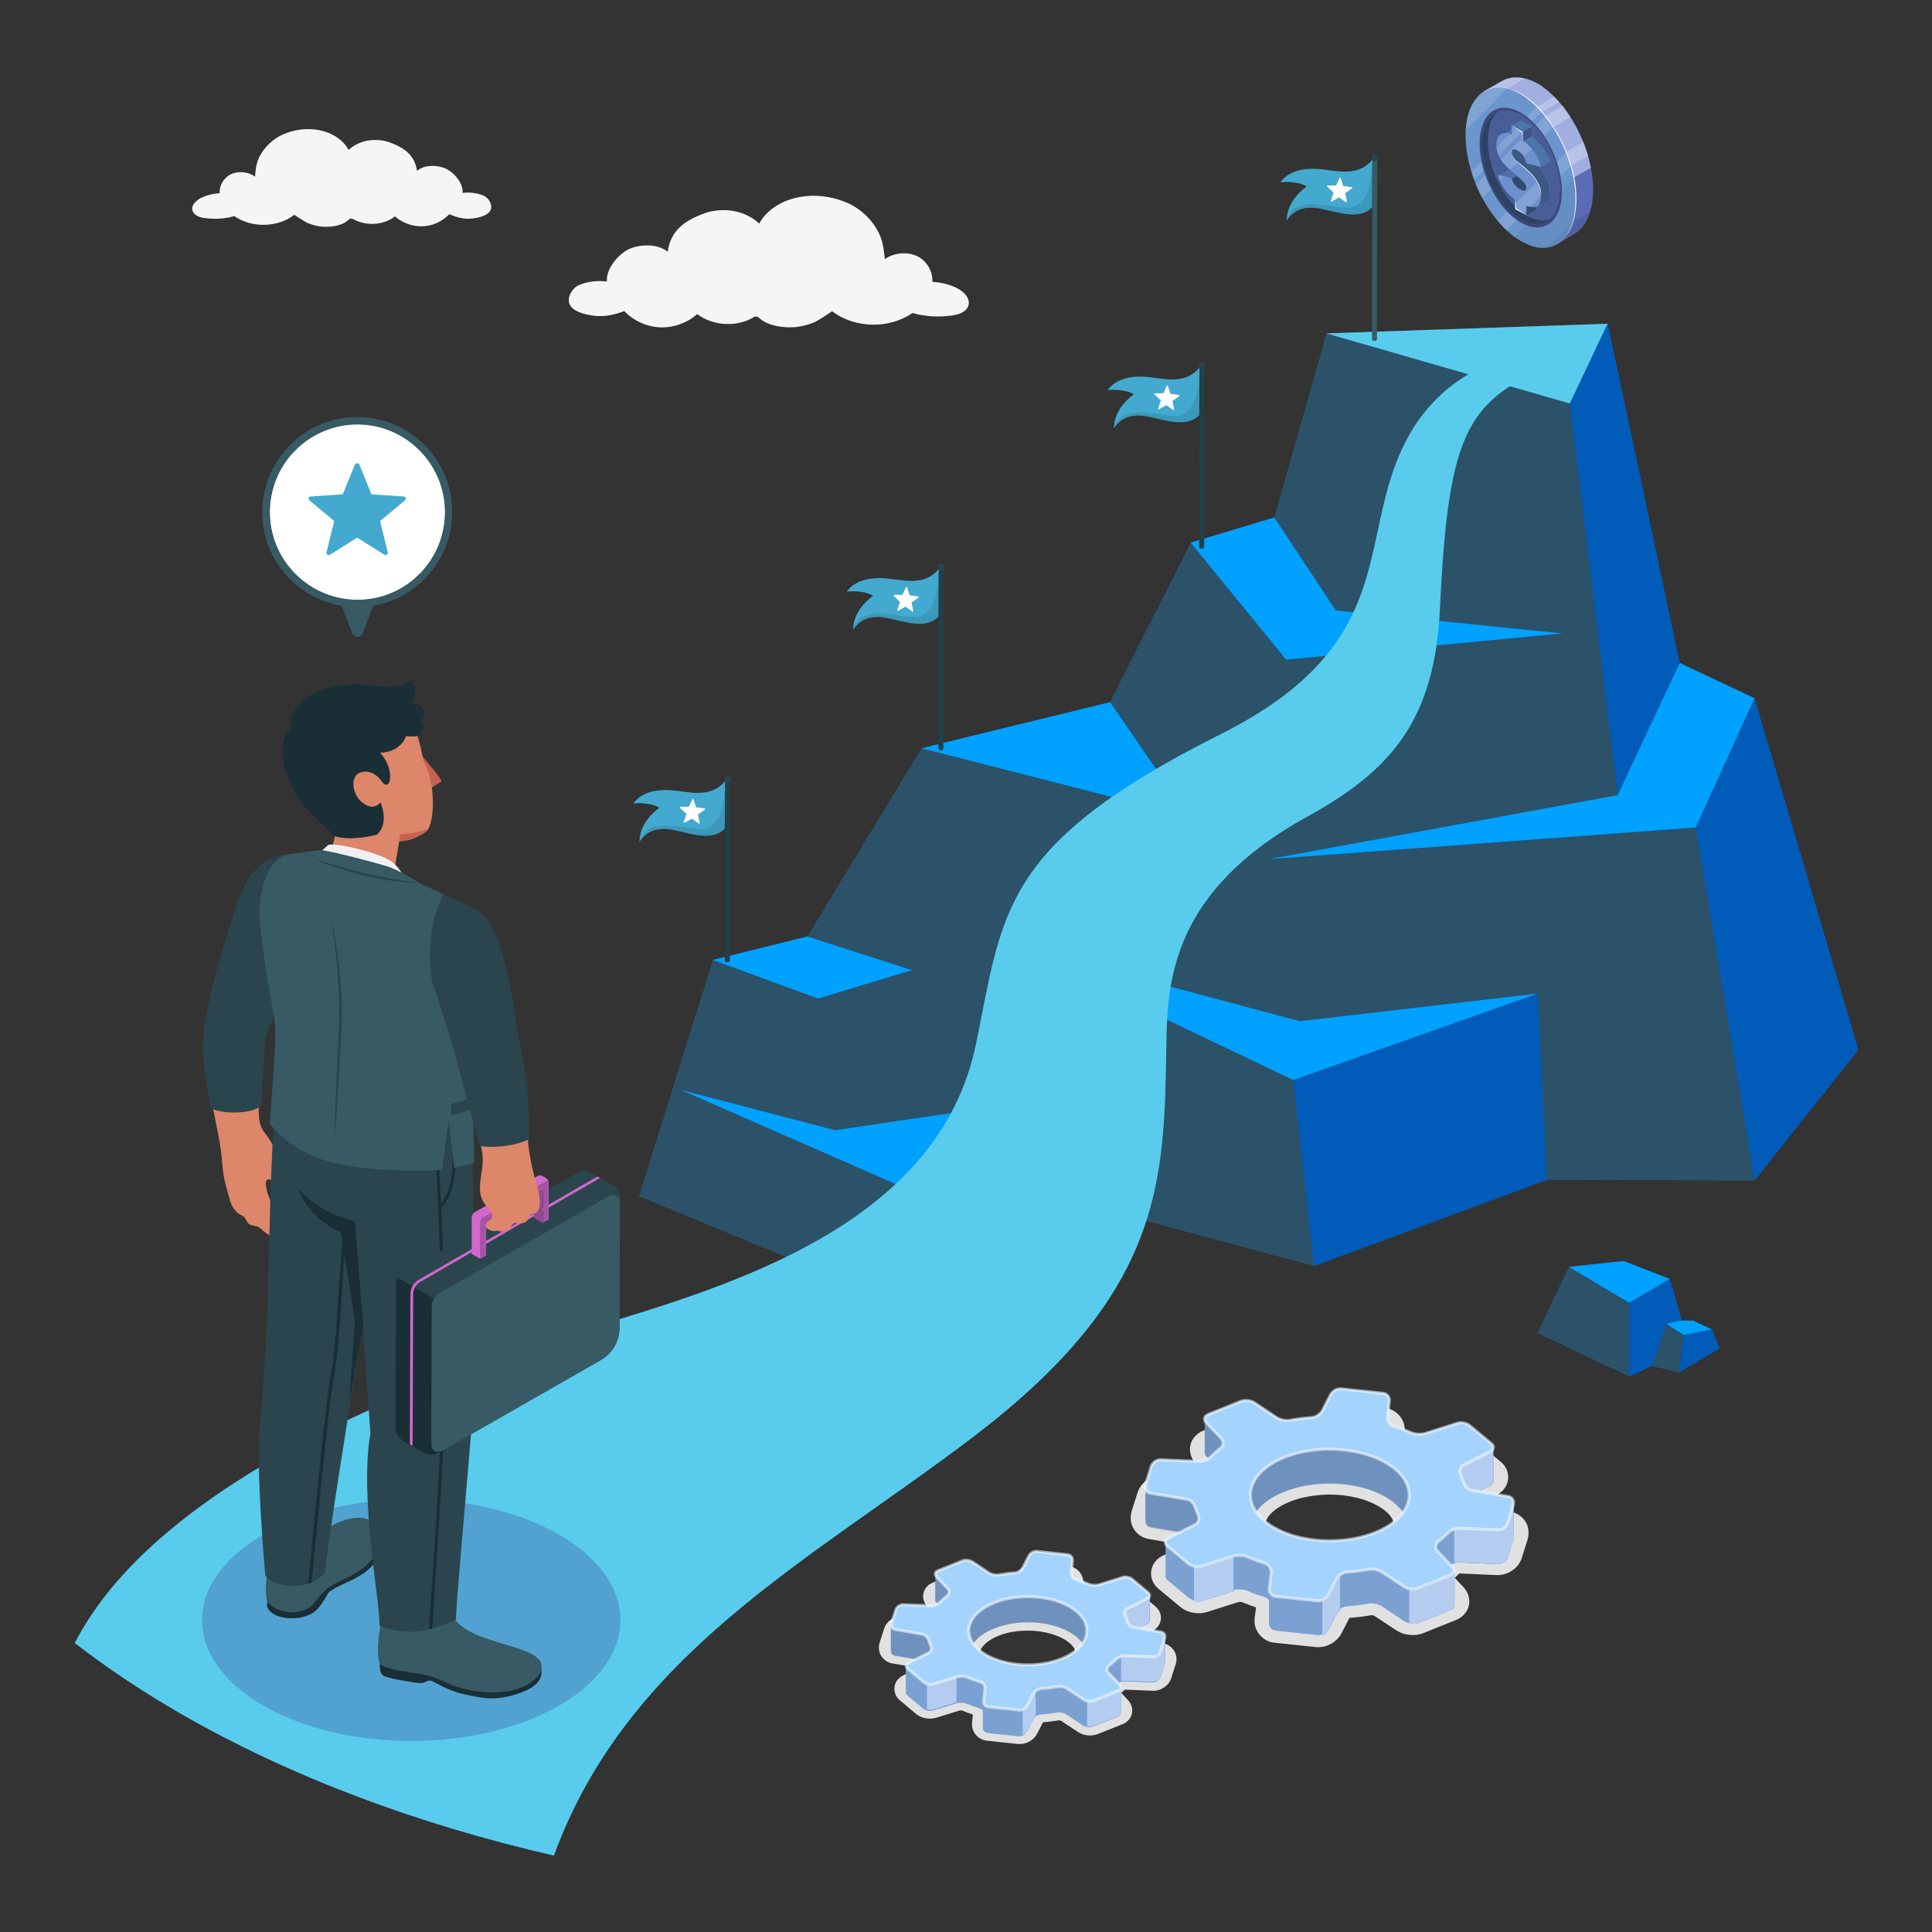
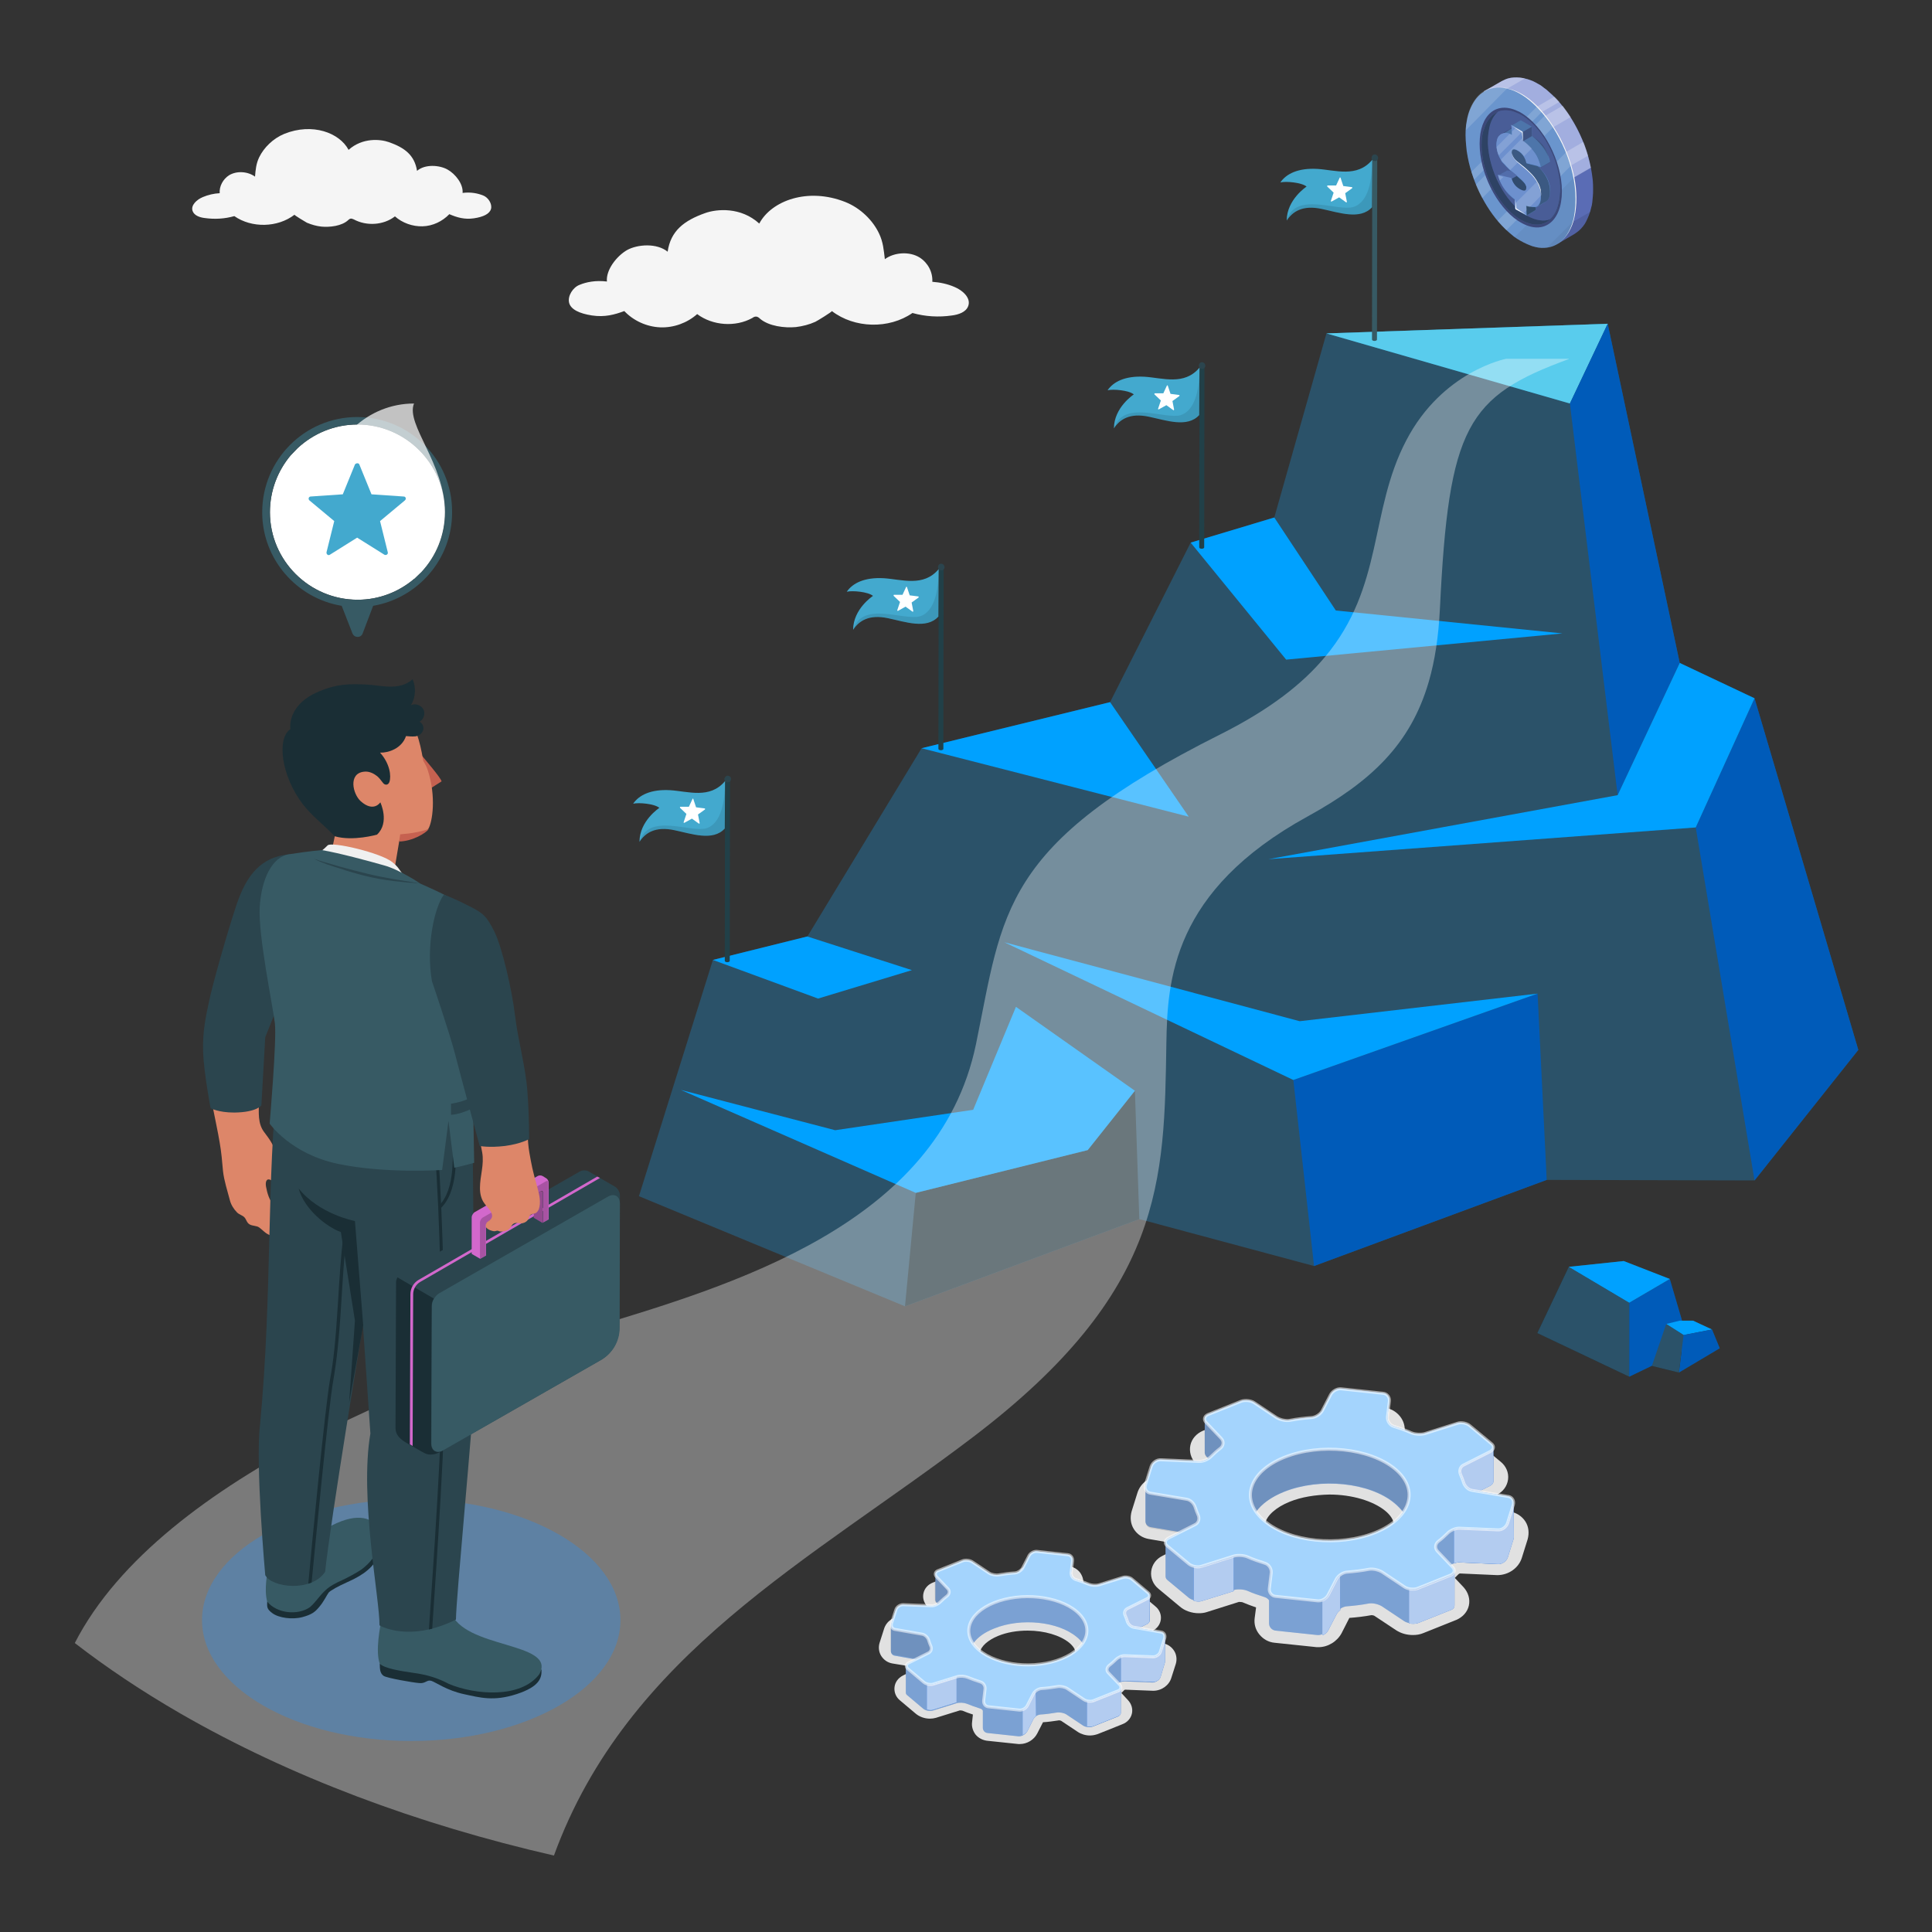
<svg xmlns="http://www.w3.org/2000/svg" version="1.1" id="Layer_1" x="0px" y="0px" viewBox="0 0 700 700" style="enable-background:new 0 0 700 700;" xml:space="preserve">
  <rect x="0" y="0" width="700" height="700" fill="#333333" stroke="none" />
  <style type="text/css">
	.st0{fill:#F5F5F5;}
	.st1{fill:#2B5269;}
	.st2{fill:#005BB9;}
	.st3{fill:#00B0E4;}
	.st4{opacity:0.35;fill:#FFFFFF;}
	.st5{fill:#1A2E35;}
	.st6{fill:#00A1FF;}
	.st7{fill:#2B454E;}
	.st8{fill:#375A64;}
	.st9{fill:#E1E1E1;}
	.st10{fill:#5A89C8;}
	.st11{opacity:0.2;fill:#FFFFFF;}
	.st12{opacity:0.1;}
	.st13{fill:#0053CD;}
	.st14{opacity:0.7;fill:#FFFFFF;}
	.st15{fill:#35A0FB;}
	.st16{opacity:0.55;fill:#FFFFFF;stroke:#FFFFFF;stroke-width:1.094;stroke-miterlimit:10;}
	.st17{fill:#43A9CE;}
	.st18{fill:#FFFFFF;}
	.st19{fill:#214048;}
	.st20{fill:#6478C9;}
	.st21{opacity:0.25;fill:#FFFFFF;}
	.st22{opacity:0.4;fill:#FFFFFF;}
	.st23{opacity:0.1;fill:#FFFFFF;}
	.st24{opacity:5.000000e-02;}
	.st25{opacity:0.15;fill:#FFFFFF;}
	.st26{opacity:0.4;}
	.st27{fill:#5D84C9;}
	.st28{opacity:0.5;}
	.st29{fill:#627CC9;}
	.st30{opacity:0.25;}
	.st31{opacity:0.15;}
	.st32{opacity:0.45;}
	.st33{opacity:0.2;}
	.st34{opacity:0.35;}
	.st35{fill:#6080C9;}
	.st36{fill:#578DC8;}
	.st37{fill:#FAFAFA;}
	.st38{opacity:0.6;fill:#4B86BE;}
	.st39{fill:#DD8669;}
	.st40{fill:#C66150;}
	.st41{fill:#F0F0F0;}
	.st42{fill:#D268CC;}
	.st43{opacity:0.3;}
</style>
  <g>
    <path id="Cloud_00000134243687614486574780000017568512527963802532_" class="st0" d="M214.5,114.3c-4.6-0.7-7.7-2.2-8.3-4.6   c-0.6-2.5,1.4-5.6,3.8-6.5c2.4-1,5.8-1.7,9.9-1.2c-0.4-4.2,3.5-9.2,7.3-11.4c3.8-2.1,10.8-2.6,14.7,0.6c1.1-7.6,6-11.3,13.6-14   c4.2-1.5,12.9-2.3,19.6,3.8c4.4-8.3,17.6-13.2,31.2-7.8c5.5,2.2,10,6.7,12.2,11.4c1.5,3.1,1.7,6,2.1,9.3c3.4-2.5,8.9-2.9,12.6-0.6   c3,1.9,4.8,5.3,4.6,8.8c2.8,0.2,5.6,0.8,8.1,1.9c2.9,1.2,6,4,4.9,6.9c-0.8,2.2-3.5,3.1-5.9,3.4c-4.8,0.7-9.7,0.4-14.3-0.9   c-8.5,5.9-21,5.6-29.2-0.7c0.2,0.2-5.5,3.7-6,3.9c-2.2,1-4.6,1.6-7,1.9c-4.1,0.4-9.8-0.3-13-3c-0.4-0.4-0.9-0.8-1.5-0.8   c-0.5,0-0.9,0.2-1.3,0.5c-6.1,3.4-14.4,2.8-20-1.4c-3.6,3.2-8.5,5-13.4,4.8c-4.9-0.2-9.7-2.4-13-5.9   C222.7,114,219.1,115,214.5,114.3z" />
    <path id="Cloud_00000008857319111412426370000012396704371339202437_" class="st0" d="M171.7,79.1c3.4-0.5,5.7-1.6,6.2-3.4   c0.5-1.8-1-4.2-2.9-4.9c-1.8-0.7-4.3-1.3-7.4-0.9c0.3-3.2-2.6-6.9-5.5-8.5c-2.9-1.6-8.1-2-11,0.5c-0.9-5.7-4.5-8.4-10.2-10.4   c-3.1-1.1-9.6-1.7-14.6,2.8c-3.3-6.2-13.1-9.9-23.3-5.8c-4.1,1.7-7.4,5-9.1,8.5c-1.1,2.3-1.3,4.5-1.5,7c-2.6-1.9-6.6-2.2-9.4-0.5   c-2.2,1.4-3.6,4-3.4,6.5c-2.1,0.1-4.2,0.6-6.1,1.4c-2.2,0.9-4.5,3-3.7,5.1c0.6,1.6,2.6,2.3,4.4,2.5c3.6,0.5,7.2,0.3,10.7-0.7   c6.3,4.4,15.7,4.2,21.8-0.5c-0.2,0.1,4.1,2.7,4.5,2.9c1.7,0.7,3.4,1.2,5.2,1.4c3.1,0.3,7.4-0.2,9.7-2.3c0.3-0.3,0.7-0.6,1.1-0.6   c0.3,0,0.7,0.2,1,0.3c4.6,2.5,10.8,2.1,14.9-1.1c2.7,2.4,6.4,3.7,10,3.6c3.7-0.1,7.2-1.8,9.7-4.4C165.6,78.8,168.3,79.6,171.7,79.1   z" />
    <polygon class="st1" points="279.5,360.8 412.8,441.7 476.1,458.7 560.4,427.5 635.7,427.7 673.3,380.4 635.7,253 608.6,240.2    582.5,117.3 480.6,120.8 461.7,187.5 431.4,196.6 402.2,254.4 333.9,271.1  " />
    <polygon class="st2" points="476.1,458.7 468.6,391.3 557.1,360 560.4,427.5  " />
    <polygon class="st2" points="614.4,299.8 635.7,427.7 673.3,380.4 635.7,253  " />
    <polygon class="st3" points="480.6,120.8 568.8,146.2 582.5,117.3  " />
    <polygon class="st4" points="480.6,120.8 568.8,146.2 582.5,117.3  " />
    <polygon class="st2" points="608.6,240.2 586.1,288.1 568.8,146.2 582.5,117.3  " />
    <polygon class="st1" points="231.5,433.4 327.9,473.3 412.8,441.7 411.2,395.2 368.1,364.8 330.4,351.5 292.5,339.3 258.3,347.8     " />
    <polygon class="st5" points="327.9,473.3 331.8,432.2 394.1,416.7 411.2,395.2 412.8,441.7  " />
    <g>
      <polygon class="st6" points="557.1,360 468.6,391.3 363.9,341.4 470.9,370   " />
      <polygon class="st6" points="608.6,240.2 586.1,288.1 459.6,311.3 614.4,299.8 635.7,253   " />
      <polygon class="st6" points="333.9,271.1 402.2,254.4 430.7,295.9   " />
      <polygon class="st6" points="461.7,187.5 484,221.2 566.1,229.5 466,239 431.4,196.6   " />
      <polygon class="st6" points="368.1,364.8 352.6,402.1 302.6,409.5 246.7,394.9 331.8,432.2 394.1,416.7 411.2,395.2   " />
      <polygon class="st6" points="292.5,339.3 258.3,347.8 296.4,361.8 330.4,351.5   " />
    </g>
    <g id="Rock">
      <g>
        <polygon class="st5" points="557,483 590.3,498.8 590.3,472 568.4,459    " />
        <polygon class="st7" points="605,463.4 590.3,472 590.3,498.8 612.3,488.2    " />
        <polygon class="st8" points="568.4,459 588.3,456.9 605,463.4 590.3,472    " />
      </g>
      <g>
        <polygon class="st8" points="603.7,479.7 610,483.7 620.3,481.7 613.4,478.5 608.6,478.5    " />
        <polygon class="st7" points="608.3,497.3 610,483.7 620.3,481.7 623.1,488.5    " />
        <polygon class="st5" points="603.7,479.7 598.5,494.9 608.3,497.3 610,483.7    " />
      </g>
    </g>
    <polygon class="st1" points="557,483 590.3,498.8 590.3,472 568.4,459  " />
    <polygon class="st2" points="605,463.4 590.3,472 590.3,498.8 612.3,488.2  " />
    <polygon class="st6" points="568.4,459 588.3,456.9 605,463.4 590.3,472  " />
    <polygon class="st6" points="603.7,479.7 610,483.7 620.3,481.7 613.4,478.5 608.6,478.5  " />
    <polygon class="st2" points="608.3,497.3 610,483.7 620.3,481.7 623.1,488.5  " />
    <polygon class="st1" points="603.7,479.7 598.5,494.9 608.3,497.3 610,483.7  " />
-     <path id="Way" class="st3" d="M568.4,130.1c-36.9,13.5-43.5,24.4-46.7,90.6c-0.5,10-1.8,18.6-4,26.2c-6.6,22.8-21,36.3-43.9,48.9   c-49.2,27-50.8,59.6-51.2,82c-0.8,49.8-0.6,90.1-70.1,142.9c-58.8,44.7-125.1,78.4-151.8,151.6c-49.3-11.3-95.5-28.5-135.4-51.5   c-14-8.1-26.7-16.6-38.2-25.5c31.5-61.5,136.1-98.9,186-113.9c52-15.7,126.9-37.6,140.5-103c9.9-48,8.8-72.4,88.7-112.4   c17.9-9,29.7-18.3,37.7-27.9c21.5-25.6,16-52.7,29.5-78.5c13.1-25.2,36.2-29.6,36.2-29.6H568.4z" />
    <path id="Way_00000020401150987320530040000011513969911095893431_" class="st4" d="M568.4,130.1c-36.9,13.5-43.5,24.4-46.7,90.6   c-0.5,10-1.8,18.6-4,26.2c-6.6,22.8-21,36.3-43.9,48.9c-49.2,27-50.8,59.6-51.2,82c-0.8,49.8-0.6,90.1-70.1,142.9   c-58.8,44.7-125.1,78.4-151.8,151.6c-49.3-11.3-95.5-28.5-135.4-51.5c-14-8.1-26.7-16.6-38.2-25.5c31.5-61.5,136.1-98.9,186-113.9   c52-15.7,126.9-37.6,140.5-103c9.9-48,8.8-72.4,88.7-112.4c17.9-9,29.7-18.3,37.7-27.9c21.5-25.6,16-52.7,29.5-78.5   c13.1-25.2,36.2-29.6,36.2-29.6H568.4z" />
    <g>
      <path class="st9" d="M369,631.9l-11.4-1.2c-1.6-0.2-3.1-1-4.1-2.2c-1-1.3-1.5-2.9-1.3-4.5l0.3-2.8c-1.3-0.4-2.6-0.9-3.8-1.4    c-0.1,0-0.4-0.1-0.9-0.1l-8.7,2.7c-0.7,0.2-1.4,0.3-2.2,0.3c-1.9,0-3.8-0.7-5.1-1.8l-5.7-4.8c-1.5-1.2-2.2-3-2-4.8    c0.2-1.8,1.3-3.3,3-4.2l5.4-2.7c0-0.1-0.1-0.2-0.1-0.2l-9.1-1.5c-1.7-0.3-3.1-1.3-4-2.7c-0.9-1.4-1.1-3.2-0.6-4.8l1.6-5    c0.8-2.7,3.5-4.7,6.6-4.7c0,0,10.1,0.4,10.1,0.4c0.1,0,0.4-0.1,0.4-0.2c0.3-0.3,0.6-0.6,1-1l-2.4-2.6c-1.3-1.4-1.8-3.2-1.4-4.9    c0.4-1.7,1.6-3.1,3.4-3.8l9-3.6c0.9-0.3,1.8-0.5,2.8-0.5c1.6,0,3.2,0.4,4.4,1.3l6,4c0.1,0.1,0.5,0.1,0.7,0.2    c2-0.3,4.1-0.6,5.9-0.7l2.1-4.1c1.2-2.3,3.7-3.8,6.3-3.8l0.5,0l11.4,1.2c1.6,0.2,3.1,1,4.1,2.2c1,1.3,1.5,2.9,1.3,4.5l-0.3,2.8    c1.3,0.4,2.6,0.9,3.8,1.4c0.1,0,0.4,0.1,0.9,0.1l8.7-2.7c0.7-0.2,1.4-0.3,2.2-0.3c1.9,0,3.8,0.7,5.1,1.8l5.7,4.8    c1.5,1.2,2.2,3,2,4.7c-0.2,1.8-1.3,3.3-3,4.2l-5.4,2.7c0,0.1,0.1,0.2,0.1,0.2l9.1,1.6c1.7,0.3,3.1,1.3,4,2.7    c0.9,1.4,1.1,3.2,0.6,4.8l-1.6,5c-0.8,2.7-3.5,4.7-6.6,4.7c0,0-10.1-0.4-10.1-0.4c-0.1,0-0.4,0.1-0.4,0.2c-0.3,0.3-0.6,0.6-1,1    l2.4,2.6c1.3,1.4,1.8,3.2,1.4,4.9c-0.4,1.7-1.6,3.1-3.4,3.8l-9,3.6c-0.9,0.3-1.8,0.5-2.8,0.5c-1.6,0-3.2-0.5-4.4-1.3l-6-4    c-0.1-0.1-0.5-0.1-0.7-0.2c-2,0.3-4.1,0.6-5.9,0.7l-2.1,4.1c-1.2,2.3-3.7,3.8-6.3,3.8L369,631.9z M361.7,592.7    c-3.7,1.5-6.3,3.8-6.6,5.9c-0.3,1.8,1.1,3.4,2.3,4.4c3.2,2.7,9,4.4,15,4.4c3.9,0,7.6-0.7,10.7-1.9c3.7-1.5,6.3-3.8,6.6-5.9    c0.3-1.8-1.1-3.4-2.3-4.4c-3.3-2.7-9-4.4-15-4.4C368.5,590.8,364.9,591.4,361.7,592.7z" />
      <g id="XMLID_418_">
        <g>
          <path class="st10" d="M389.8,572.3c-1.1-0.3-1.8-1.4-1.7-2.5l0.5-4.3c0.1-1.1-0.6-2.1-1.7-2.2l-11.2-1.2      c-1.1-0.1-2.4,0.6-2.9,1.6l-2.2,4.4c-0.5,1-1.8,1.8-2.9,1.9c-2,0.1-3.9,0.4-5.8,0.7c-1.1,0.2-2.7-0.1-3.6-0.7l-6-4      c-0.9-0.6-2.5-0.8-3.5-0.4l-9,3.6c-0.6,0.2-0.9,0.7-0.9,1.1l0,0v0.1c0,0,0,0,0,0l0,9.2l0,0c0,0.3,0.1,0.7,0.4,1l0.5,0.6      c-0.8,0.5-1.7,0.8-2.5,0.8l-10.2-0.4c-1.1,0-2.3,0.8-2.6,1.8l-1.6,5c-0.1,0.2-0.1,0.4-0.1,0.6l0,0l0,9.3l0,0      c0,0.8,0.6,1.5,1.4,1.6l7.9,1.4l-3.1,1.6c-0.5,0.3-0.8,0.7-0.8,1.1l0,0l0,9.3l0,0c0,0.4,0.2,0.7,0.6,1l5.7,4.8      c0.8,0.7,2.4,1,3.4,0.7l8.7-2.7c1.1-0.3,2.7-0.2,3.7,0.2c1.5,0.6,3.1,1.2,4.7,1.7c0.5,0.1,0.9,0.4,1.1,0.8l0,6.2l0,0      c0,1,0.7,1.8,1.7,1.9l11.2,1.2c1.1,0.1,2.4-0.6,2.9-1.6l2.2-4.4c0.5-1,1.8-1.8,2.9-1.9c2-0.1,3.9-0.4,5.8-0.7      c1.1-0.2,2.7,0.1,3.6,0.7l6,4c0.9,0.6,2.5,0.8,3.5,0.4l9-3.6c0.6-0.2,0.9-0.7,0.9-1.2l0,0l0-9.2c0,0,0,0,0,0      c0-0.3-0.1-0.7-0.4-1l-0.5-0.6c0.8-0.5,1.7-0.8,2.5-0.8l10.2,0.4c1.1,0,2.3-0.8,2.6-1.8l1.6-5c0.1-0.2,0.1-0.4,0.1-0.6l0,0      l0-9.2l0,0c0-0.8-0.5-1.6-1.4-1.7l-7.9-1.4l3.1-1.6c0.5-0.3,0.8-0.7,0.8-1.1l0,0l0-9.2l0,0c0-0.4-0.2-0.7-0.6-1.1l-5.7-4.8      c-0.8-0.7-2.4-1-3.4-0.7l-8.7,2.7c-1.1,0.3-2.7,0.2-3.7-0.2C392.9,573.3,391.4,572.8,389.8,572.3z M352.6,595.5      c1.5-2.2,4.1-4.1,7.7-5.5c9.7-3.9,23.1-2.5,29.8,3.1c1,0.8,1.7,1.6,2.3,2.4c-1.5,2.2-4.1,4.1-7.7,5.6      c-9.7,3.9-23.1,2.5-29.8-3.1C353.9,597.1,353.1,596.3,352.6,595.5z" />
          <path class="st11" d="M389.8,572.3c-1.1-0.3-1.8-1.4-1.7-2.5l0.5-4.3c0.1-1.1-0.6-2.1-1.7-2.2l-11.2-1.2      c-1.1-0.1-2.4,0.6-2.9,1.6l-2.2,4.4c-0.5,1-1.8,1.8-2.9,1.9c-2,0.1-3.9,0.4-5.8,0.7c-1.1,0.2-2.7-0.1-3.6-0.7l-6-4      c-0.9-0.6-2.5-0.8-3.5-0.4l-9,3.6c-0.6,0.2-0.9,0.7-0.9,1.1l0,0v0.1c0,0,0,0,0,0l0,9.2l0,0c0,0.3,0.1,0.7,0.4,1l0.5,0.6      c-0.8,0.5-1.7,0.8-2.5,0.8l-10.2-0.4c-1.1,0-2.3,0.8-2.6,1.8l-1.6,5c-0.1,0.2-0.1,0.4-0.1,0.6l0,0l0,9.3l0,0      c0,0.8,0.6,1.5,1.4,1.6l7.9,1.4l-3.1,1.6c-0.5,0.3-0.8,0.7-0.8,1.1l0,0l0,9.3l0,0c0,0.4,0.2,0.7,0.6,1l5.7,4.8      c0.8,0.7,2.4,1,3.4,0.7l8.7-2.7c1.1-0.3,2.7-0.2,3.7,0.2c1.5,0.6,3.1,1.2,4.7,1.7c0.5,0.1,0.9,0.4,1.1,0.8l0,6.2l0,0      c0,1,0.7,1.8,1.7,1.9l11.2,1.2c1.1,0.1,2.4-0.6,2.9-1.6l2.2-4.4c0.5-1,1.8-1.8,2.9-1.9c2-0.1,3.9-0.4,5.8-0.7      c1.1-0.2,2.7,0.1,3.6,0.7l6,4c0.9,0.6,2.5,0.8,3.5,0.4l9-3.6c0.6-0.2,0.9-0.7,0.9-1.2l0,0l0-9.2c0,0,0,0,0,0      c0-0.3-0.1-0.7-0.4-1l-0.5-0.6c0.8-0.5,1.7-0.8,2.5-0.8l10.2,0.4c1.1,0,2.3-0.8,2.6-1.8l1.6-5c0.1-0.2,0.1-0.4,0.1-0.6l0,0      l0-9.2l0,0c0-0.8-0.5-1.6-1.4-1.7l-7.9-1.4l3.1-1.6c0.5-0.3,0.8-0.7,0.8-1.1l0,0l0-9.2l0,0c0-0.4-0.2-0.7-0.6-1.1l-5.7-4.8      c-0.8-0.7-2.4-1-3.4-0.7l-8.7,2.7c-1.1,0.3-2.7,0.2-3.7-0.2C392.9,573.3,391.4,572.8,389.8,572.3z M352.6,595.5      c1.5-2.2,4.1-4.1,7.7-5.5c9.7-3.9,23.1-2.5,29.8,3.1c1,0.8,1.7,1.6,2.3,2.4c-1.5,2.2-4.1,4.1-7.7,5.6      c-9.7,3.9-23.1,2.5-29.8-3.1C353.9,597.1,353.1,596.3,352.6,595.5z" />
        </g>
        <path class="st12" d="M336.3,594.4c-0.3-1.1-1.3-2.1-2.4-2.3l-9.8-1.7c-0.8-0.2-1.4-0.8-1.4-1.5l0,9.1c0,0.8,0.6,1.5,1.4,1.6     l7.9,1.4l4.1-2.1c1-0.5,1.3-1.6,0.8-2.6C336.8,595.7,336.5,595.1,336.3,594.4z M338.7,579.6L338.7,579.6c0,0.3,0.1,0.7,0.4,1     l0.5,0.6c0.3-0.2,0.6-0.4,0.8-0.7c0.7-0.8,1.6-1.5,2.5-2.2c0.9-0.7,1-1.8,0.2-2.6l-4.1-4.3c-0.3-0.3-0.4-0.7-0.4-1L338.7,579.6z" />
-         <path class="st12" d="M360.2,580.7c-8.4,3.4-11.3,9.5-7.6,14.8c1.5-2.2,4.1-4.1,7.6-5.5c9.7-3.9,23.1-2.5,29.8,3.1     c0.9,0.8,1.7,1.6,2.3,2.4c2.6-3.7,2-8.1-2.3-11.6C383.3,578.2,369.9,576.8,360.2,580.7z" />
        <g>
          <path class="st13" d="M375.3,612.6c-0.4,0.3-0.7,0.7-0.9,1.1l-2.2,4.4c-0.3,0.6-1,1.1-1.7,1.4l0,9.2c0.7-0.3,1.3-0.8,1.7-1.4      l2.2-4.4c0.2-0.4,0.6-0.7,1-1.1L375.3,612.6z M406.1,611.4C406.1,611.4,406.1,611.4,406.1,611.4c0,0.5-0.3,0.9-0.9,1.2l-9,3.6      c-0.7,0.3-1.6,0.3-2.4,0.1l0,9.2c0.8,0.2,1.7,0.2,2.4-0.1l9-3.6c0.6-0.2,0.9-0.7,0.9-1.2L406.1,611.4z M346.6,607.5l-8.6,2.7      c-0.6,0.2-1.4,0.2-2.2,0l0,9.2c0.7,0.2,1.5,0.3,2.2,0.1l8.6-2.7L346.6,607.5z M422.1,592.9c0,0.2,0,0.4-0.1,0.5l-1.5,5      c-0.3,1.1-1.5,1.9-2.6,1.8l-10.2-0.4c-0.5,0-1.1,0.1-1.6,0.3l0,9.2c0.5-0.2,1.1-0.3,1.6-0.3l10.2,0.4c1.1,0,2.3-0.8,2.6-1.8      l1.5-5c0.1-0.2,0.1-0.4,0.1-0.6L422.1,592.9z M416.6,578c0,0.1,0,0.2-0.1,0.3c0,0.2-0.2,0.3-0.3,0.5c-0.1,0.1-0.3,0.2-0.5,0.3      l-7.2,3.6c-0.2,0.1-0.3,0.2-0.4,0.3c-0.2,0.2-0.4,0.5-0.5,0.8c-0.1,0.2-0.1,0.5-0.1,0.7c0,0.1,0,0.2,0,0.4      c0,0.2,0.1,0.3,0.2,0.5c0.3,0.6,0.5,1.3,0.7,1.9c0.3,1.1,1.3,2.1,2.4,2.3l1.8,0.3l3.1-1.5c0.5-0.3,0.8-0.7,0.8-1.1l0,0      L416.6,578z" />
          <path class="st14" d="M375.3,612.6c-0.4,0.3-0.7,0.7-0.9,1.1l-2.2,4.4c-0.3,0.6-1,1.1-1.7,1.4l0,9.2c0.7-0.3,1.3-0.8,1.7-1.4      l2.2-4.4c0.2-0.4,0.6-0.7,1-1.1L375.3,612.6z M406.1,611.4C406.1,611.4,406.1,611.4,406.1,611.4c0,0.5-0.3,0.9-0.9,1.2l-9,3.6      c-0.7,0.3-1.6,0.3-2.4,0.1l0,9.2c0.8,0.2,1.7,0.2,2.4-0.1l9-3.6c0.6-0.2,0.9-0.7,0.9-1.2L406.1,611.4z M346.6,607.5l-8.6,2.7      c-0.6,0.2-1.4,0.2-2.2,0l0,9.2c0.7,0.2,1.5,0.3,2.2,0.1l8.6-2.7L346.6,607.5z M422.1,592.9c0,0.2,0,0.4-0.1,0.5l-1.5,5      c-0.3,1.1-1.5,1.9-2.6,1.8l-10.2-0.4c-0.5,0-1.1,0.1-1.6,0.3l0,9.2c0.5-0.2,1.1-0.3,1.6-0.3l10.2,0.4c1.1,0,2.3-0.8,2.6-1.8      l1.5-5c0.1-0.2,0.1-0.4,0.1-0.6L422.1,592.9z M416.6,578c0,0.1,0,0.2-0.1,0.3c0,0.2-0.2,0.3-0.3,0.5c-0.1,0.1-0.3,0.2-0.5,0.3      l-7.2,3.6c-0.2,0.1-0.3,0.2-0.4,0.3c-0.2,0.2-0.4,0.5-0.5,0.8c-0.1,0.2-0.1,0.5-0.1,0.7c0,0.1,0,0.2,0,0.4      c0,0.2,0.1,0.3,0.2,0.5c0.3,0.6,0.5,1.3,0.7,1.9c0.3,1.1,1.3,2.1,2.4,2.3l1.8,0.3l3.1-1.5c0.5-0.3,0.8-0.7,0.8-1.1l0,0      L416.6,578z" />
        </g>
        <g>
          <path id="XMLID_00000059289242826732148800000017605432980472842926_" class="st15" d="M406.9,571.5l-8.7,2.7      c-1.1,0.3-2.7,0.2-3.7-0.2c-1.5-0.6-3.1-1.2-4.7-1.7c-1.1-0.3-1.8-1.4-1.7-2.5l0.5-4.3c0.1-1.1-0.6-2.1-1.7-2.2l-11.2-1.2      c-1.1-0.1-2.4,0.6-2.9,1.6l-2.2,4.3c-0.5,1-1.8,1.8-2.9,1.9c-2,0.1-3.9,0.4-5.8,0.7c-1.1,0.2-2.7-0.1-3.6-0.7l-6-4      c-0.9-0.6-2.5-0.8-3.5-0.4l-9,3.6c-1,0.4-1.2,1.4-0.5,2.2l4.1,4.3c0.8,0.8,0.6,1.9-0.2,2.6c-0.9,0.7-1.7,1.4-2.5,2.2      c-0.8,0.8-2.2,1.5-3.3,1.4l-10.2-0.4c-1.1,0-2.3,0.8-2.6,1.8l-1.6,5c-0.3,1.1,0.3,2.1,1.4,2.2l9.7,1.7c1.1,0.2,2.1,1.2,2.4,2.3      c0.2,0.6,0.4,1.3,0.7,1.9c0.5,1,0.2,2.1-0.8,2.6l-7.2,3.6c-1,0.5-1.1,1.5-0.2,2.2l5.7,4.8c0.8,0.7,2.4,1,3.4,0.7l8.7-2.7      c1.1-0.3,2.7-0.2,3.7,0.2c1.5,0.6,3.1,1.2,4.7,1.7c1.1,0.3,1.8,1.4,1.7,2.5l-0.5,4.3c-0.1,1.1,0.6,2.1,1.7,2.2l11.2,1.2      c1.1,0.1,2.4-0.6,2.9-1.6l2.2-4.3c0.5-1,1.8-1.8,2.9-1.9c2-0.1,3.9-0.4,5.8-0.7c1.1-0.2,2.7,0.1,3.6,0.7l6,4      c0.9,0.6,2.5,0.8,3.5,0.4l9-3.6c1-0.4,1.2-1.4,0.5-2.2l-4.1-4.3c-0.8-0.8-0.6-1.9,0.2-2.6c0.9-0.7,1.7-1.4,2.5-2.2      c0.8-0.8,2.2-1.5,3.3-1.4l10.2,0.4c1.1,0,2.3-0.8,2.6-1.8l1.6-5c0.3-1.1-0.3-2.1-1.4-2.2l-9.8-1.7c-1.1-0.2-2.1-1.2-2.4-2.3      c-0.2-0.6-0.4-1.3-0.7-1.9c-0.5-1-0.2-2.1,0.8-2.6l7.2-3.6c1-0.5,1.1-1.5,0.2-2.2l-5.7-4.8C409.5,571.5,407.9,571.2,406.9,571.5      z M390,583.8c6.7,5.6,4.3,13.3-5.4,17.2c-9.7,3.9-23.1,2.5-29.8-3.1c-6.7-5.6-4.3-13.3,5.4-17.2      C369.9,576.8,383.3,578.2,390,583.8z" />
          <path id="XMLID_479_" class="st16" d="M406.9,571.5l-8.7,2.7c-1.1,0.3-2.7,0.2-3.7-0.2c-1.5-0.6-3.1-1.2-4.7-1.7      c-1.1-0.3-1.8-1.4-1.7-2.5l0.5-4.3c0.1-1.1-0.6-2.1-1.7-2.2l-11.2-1.2c-1.1-0.1-2.4,0.6-2.9,1.6l-2.2,4.3      c-0.5,1-1.8,1.8-2.9,1.9c-2,0.1-3.9,0.4-5.8,0.7c-1.1,0.2-2.7-0.1-3.6-0.7l-6-4c-0.9-0.6-2.5-0.8-3.5-0.4l-9,3.6      c-1,0.4-1.2,1.4-0.5,2.2l4.1,4.3c0.8,0.8,0.6,1.9-0.2,2.6c-0.9,0.7-1.7,1.4-2.5,2.2c-0.8,0.8-2.2,1.5-3.3,1.4l-10.2-0.4      c-1.1,0-2.3,0.8-2.6,1.8l-1.6,5c-0.3,1.1,0.3,2.1,1.4,2.2l9.7,1.7c1.1,0.2,2.1,1.2,2.4,2.3c0.2,0.6,0.4,1.3,0.7,1.9      c0.5,1,0.2,2.1-0.8,2.6l-7.2,3.6c-1,0.5-1.1,1.5-0.2,2.2l5.7,4.8c0.8,0.7,2.4,1,3.4,0.7l8.7-2.7c1.1-0.3,2.7-0.2,3.7,0.2      c1.5,0.6,3.1,1.2,4.7,1.7c1.1,0.3,1.8,1.4,1.7,2.5l-0.5,4.3c-0.1,1.1,0.6,2.1,1.7,2.2l11.2,1.2c1.1,0.1,2.4-0.6,2.9-1.6l2.2-4.3      c0.5-1,1.8-1.8,2.9-1.9c2-0.1,3.9-0.4,5.8-0.7c1.1-0.2,2.7,0.1,3.6,0.7l6,4c0.9,0.6,2.5,0.8,3.5,0.4l9-3.6      c1-0.4,1.2-1.4,0.5-2.2l-4.1-4.3c-0.8-0.8-0.6-1.9,0.2-2.6c0.9-0.7,1.7-1.4,2.5-2.2c0.8-0.8,2.2-1.5,3.3-1.4l10.2,0.4      c1.1,0,2.3-0.8,2.6-1.8l1.6-5c0.3-1.1-0.3-2.1-1.4-2.2l-9.8-1.7c-1.1-0.2-2.1-1.2-2.4-2.3c-0.2-0.6-0.4-1.3-0.7-1.9      c-0.5-1-0.2-2.1,0.8-2.6l7.2-3.6c1-0.5,1.1-1.5,0.2-2.2l-5.7-4.8C409.5,571.5,407.9,571.2,406.9,571.5z M390,583.8      c6.7,5.6,4.3,13.3-5.4,17.2c-9.7,3.9-23.1,2.5-29.8-3.1c-6.7-5.6-4.3-13.3,5.4-17.2C369.9,576.8,383.3,578.2,390,583.8z" />
        </g>
      </g>
    </g>
    <g>
      <path class="st9" d="M477.1,596.8l-15.3-1.6c-2.2-0.2-4.1-1.3-5.5-3c-1.4-1.7-2-3.8-1.7-6l0.5-3.8c-1.7-0.6-3.4-1.2-5-1.9    c-0.1,0-0.5-0.1-1.2-0.1l-11.7,3.7c-0.9,0.3-1.9,0.4-2.9,0.4c-2.5,0-5.1-0.9-6.8-2.4l-7.7-6.4c-2-1.6-3-4-2.7-6.4    c0.3-2.4,1.8-4.5,4.1-5.6l7.3-3.7c0-0.1-0.1-0.2-0.1-0.3l-12.2-2.1c-2.3-0.4-4.2-1.7-5.4-3.6c-1.2-1.9-1.4-4.2-0.8-6.4l2.1-6.7    c1.1-3.6,4.7-6.3,8.9-6.3c0,0,13.5,0.6,13.5,0.6c0.2,0,0.5-0.2,0.6-0.3c0.4-0.4,0.9-0.9,1.3-1.3l-3.2-3.4    c-1.7-1.8-2.4-4.2-1.9-6.6c0.5-2.3,2.2-4.2,4.5-5.2l12-4.8c1.2-0.5,2.4-0.7,3.8-0.7c2.2,0,4.3,0.6,6,1.7l8,5.3    c0.2,0.1,0.6,0.2,1,0.2c2.7-0.5,5.4-0.8,8-1l2.8-5.5c1.6-3,4.9-5.1,8.4-5.1l0.6,0l15.3,1.6c2.2,0.2,4.1,1.3,5.5,3    c1.4,1.7,2,3.9,1.7,6l-0.5,3.8c1.7,0.6,3.4,1.2,5,1.9c0.1,0,0.5,0.1,1.2,0.1l11.7-3.7c0.9-0.3,1.9-0.4,2.9-0.4    c2.5,0,5.1,0.9,6.8,2.4l7.7,6.4c2,1.6,3,4,2.7,6.4c-0.3,2.4-1.8,4.5-4.1,5.6l-7.3,3.7c0,0.1,0.1,0.2,0.1,0.3l12.2,2.1    c2.2,0.4,4.2,1.7,5.4,3.6c1.2,1.9,1.4,4.2,0.8,6.4l-2.1,6.7c-1.1,3.6-4.7,6.3-8.9,6.3c0,0-13.5-0.6-13.5-0.6    c-0.2,0-0.5,0.2-0.6,0.3c-0.4,0.4-0.9,0.9-1.3,1.3l3.2,3.4c1.7,1.9,2.4,4.3,1.9,6.6c-0.5,2.3-2.2,4.2-4.5,5.2l-12,4.8    c-1.2,0.5-2.4,0.7-3.8,0.7c-2.2,0-4.3-0.6-6-1.7l-8-5.3c-0.2-0.1-0.6-0.2-1-0.2c-2.7,0.5-5.4,0.8-8,1l-2.8,5.5    c-1.6,3-4.9,5.1-8.4,5.1L477.1,596.8z M467.3,544.1c-5,2-8.4,5.1-8.9,7.9c-0.4,2.4,1.5,4.6,3.1,5.9c4.4,3.6,12.1,5.9,20.2,5.9    c5.2,0,10.1-0.9,14.4-2.6c5-2,8.4-5.1,8.9-7.9c0.4-2.4-1.5-4.6-3.1-5.9c-4.4-3.6-12.1-5.9-20.2-5.9    C476.5,541.6,471.5,542.4,467.3,544.1z" />
      <g id="XMLID_00000178913271618480392230000003464278836375756465_">
        <g>
          <path class="st10" d="M505,516.7c-1.4-0.4-2.4-1.9-2.3-3.4l0.7-5.7c0.2-1.5-0.9-2.8-2.3-2.9l-15.1-1.6c-1.5-0.2-3.2,0.8-3.9,2.1      l-3,5.8c-0.7,1.3-2.4,2.4-3.9,2.5c-2.6,0.2-5.2,0.5-7.8,1c-1.5,0.3-3.6-0.2-4.9-1l-8.1-5.4c-1.2-0.8-3.3-1-4.7-0.5l-12,4.8      c-0.8,0.3-1.2,0.9-1.2,1.5l0,0v0.1c0,0,0,0,0,0l0,12.3l0,0c0,0.4,0.2,0.9,0.6,1.4l0.7,0.7c-1,0.6-2.3,1.1-3.3,1l-13.8-0.6      c-1.5-0.1-3,1-3.5,2.4l-2.1,6.7c-0.1,0.3-0.1,0.6-0.1,0.8l0,0l0,12.4l0,0c0,1.1,0.8,2,1.9,2.2l10.7,1.8l-4.2,2.1      c-0.7,0.4-1.1,0.9-1.1,1.5l0,0l0,12.4l0,0c0,0.5,0.2,1,0.7,1.4l7.7,6.4c1.1,0.9,3.2,1.4,4.6,0.9l11.7-3.7c1.4-0.4,3.6-0.3,5,0.3      c2,0.9,4.1,1.6,6.3,2.3c0.6,0.2,1.1,0.6,1.5,1.1l0,8.4l0,0c0,1.3,1,2.4,2.3,2.6l15.1,1.6c1.5,0.2,3.2-0.8,3.9-2.1l3-5.8      c0.7-1.3,2.4-2.4,3.9-2.5c2.6-0.2,5.2-0.5,7.8-1c1.5-0.3,3.6,0.2,4.9,1l8.1,5.4c1.2,0.8,3.3,1,4.7,0.5l12-4.8      c0.8-0.3,1.3-0.9,1.2-1.6l0,0l0-12.4c0,0,0,0,0,0c0-0.4-0.2-0.9-0.6-1.3l-0.7-0.7c1-0.6,2.3-1.1,3.3-1l13.8,0.6      c1.5,0.1,3-1,3.5-2.4l2.1-6.7c0.1-0.3,0.1-0.5,0.1-0.8l0,0l0-12.4l0,0c0-1.1-0.7-2.1-1.9-2.3l-10.7-1.8l4.2-2.1      c0.7-0.4,1.1-0.9,1.1-1.5l0,0l0-12.4l0,0c0-0.5-0.2-1-0.8-1.4l-7.7-6.4c-1.1-0.9-3.2-1.4-4.6-0.9l-11.7,3.7      c-1.4,0.4-3.6,0.3-5-0.3C509.3,518.1,507.2,517.4,505,516.7z M455,547.9c2-2.9,5.5-5.5,10.3-7.4c13.1-5.2,31-3.4,40,4.2      c1.3,1.1,2.3,2.2,3.1,3.2c-2,2.9-5.5,5.6-10.3,7.5c-13.1,5.2-31,3.4-40-4.2C456.8,550.1,455.8,549,455,547.9z" />
          <path class="st11" d="M505,516.7c-1.4-0.4-2.4-1.9-2.3-3.4l0.7-5.7c0.2-1.5-0.9-2.8-2.3-2.9l-15.1-1.6c-1.5-0.2-3.2,0.8-3.9,2.1      l-3,5.8c-0.7,1.3-2.4,2.4-3.9,2.5c-2.6,0.2-5.2,0.5-7.8,1c-1.5,0.3-3.6-0.2-4.9-1l-8.1-5.4c-1.2-0.8-3.3-1-4.7-0.5l-12,4.8      c-0.8,0.3-1.2,0.9-1.2,1.5l0,0v0.1c0,0,0,0,0,0l0,12.3l0,0c0,0.4,0.2,0.9,0.6,1.4l0.7,0.7c-1,0.6-2.3,1.1-3.3,1l-13.8-0.6      c-1.5-0.1-3,1-3.5,2.4l-2.1,6.7c-0.1,0.3-0.1,0.6-0.1,0.8l0,0l0,12.4l0,0c0,1.1,0.8,2,1.9,2.2l10.7,1.8l-4.2,2.1      c-0.7,0.4-1.1,0.9-1.1,1.5l0,0l0,12.4l0,0c0,0.5,0.2,1,0.7,1.4l7.7,6.4c1.1,0.9,3.2,1.4,4.6,0.9l11.7-3.7c1.4-0.4,3.6-0.3,5,0.3      c2,0.9,4.1,1.6,6.3,2.3c0.6,0.2,1.1,0.6,1.5,1.1l0,8.4l0,0c0,1.3,1,2.4,2.3,2.6l15.1,1.6c1.5,0.2,3.2-0.8,3.9-2.1l3-5.8      c0.7-1.3,2.4-2.4,3.9-2.5c2.6-0.2,5.2-0.5,7.8-1c1.5-0.3,3.6,0.2,4.9,1l8.1,5.4c1.2,0.8,3.3,1,4.7,0.5l12-4.8      c0.8-0.3,1.3-0.9,1.2-1.6l0,0l0-12.4c0,0,0,0,0,0c0-0.4-0.2-0.9-0.6-1.3l-0.7-0.7c1-0.6,2.3-1.1,3.3-1l13.8,0.6      c1.5,0.1,3-1,3.5-2.4l2.1-6.7c0.1-0.3,0.1-0.5,0.1-0.8l0,0l0-12.4l0,0c0-1.1-0.7-2.1-1.9-2.3l-10.7-1.8l4.2-2.1      c0.7-0.4,1.1-0.9,1.1-1.5l0,0l0-12.4l0,0c0-0.5-0.2-1-0.8-1.4l-7.7-6.4c-1.1-0.9-3.2-1.4-4.6-0.9l-11.7,3.7      c-1.4,0.4-3.6,0.3-5-0.3C509.3,518.1,507.2,517.4,505,516.7z M455,547.9c2-2.9,5.5-5.5,10.3-7.4c13.1-5.2,31-3.4,40,4.2      c1.3,1.1,2.3,2.2,3.1,3.2c-2,2.9-5.5,5.6-10.3,7.5c-13.1,5.2-31,3.4-40-4.2C456.8,550.1,455.8,549,455,547.9z" />
        </g>
        <path class="st12" d="M433.3,546.5c-0.4-1.4-1.8-2.8-3.2-3.1l-13.1-2.2c-1.1-0.2-1.9-1-1.9-2l0,12.3c0,1.1,0.8,2,1.9,2.2     l10.7,1.8l5.5-2.8c1.3-0.7,1.7-2.2,1.1-3.5C433.8,548.2,433.5,547.4,433.3,546.5z M436.5,526.5L436.5,526.5     c0,0.4,0.2,0.9,0.6,1.4l0.7,0.8c0.4-0.3,0.8-0.6,1.1-0.9c1-1,2.1-2,3.3-2.9c1.2-0.9,1.3-2.5,0.3-3.5l-5.5-5.8     c-0.4-0.4-0.6-0.9-0.6-1.3L436.5,526.5z" />
        <path class="st12" d="M465.3,528c-11.3,4.5-15.2,12.8-10.3,19.9c2-2.9,5.5-5.5,10.3-7.5c13.1-5.2,31-3.4,40.1,4.2     c1.3,1.1,2.3,2.1,3,3.2c3.5-5,2.7-10.9-3-15.6C496.3,524.7,478.4,522.8,465.3,528z" />
        <g>
          <path class="st13" d="M485.5,570.9c-0.5,0.4-1,0.9-1.2,1.4l-3,5.9c-0.4,0.8-1.3,1.5-2.2,1.9l0,12.4c1-0.3,1.8-1,2.2-1.9l3-5.8      c0.3-0.5,0.7-1,1.3-1.4L485.5,570.9z M527,569.3C527,569.3,527,569.3,527,569.3c0,0.7-0.4,1.3-1.3,1.6l-12,4.8      c-0.9,0.4-2.1,0.4-3.2,0.1l0,12.4c1.1,0.2,2.3,0.2,3.2-0.1l12.1-4.8c0.8-0.3,1.2-0.9,1.2-1.6L527,569.3z M447,564.1l-11.6,3.6      c-0.9,0.3-1.9,0.2-2.9-0.1l0,12.4c1,0.3,2.1,0.4,2.9,0.1l11.6-3.6L447,564.1z M548.4,544.5c0,0.2-0.1,0.5-0.1,0.7l-2.1,6.7      c-0.5,1.4-2,2.5-3.5,2.4l-13.8-0.6c-0.7,0-1.4,0.2-2.1,0.4l0,12.4c0.7-0.3,1.5-0.5,2.2-0.4l13.8,0.6c1.5,0.1,3-1,3.5-2.4      l2.1-6.7c0.1-0.3,0.1-0.5,0.1-0.8L548.4,544.5z M541.1,524.4c0,0.1,0,0.3-0.1,0.4c-0.1,0.2-0.2,0.4-0.4,0.6      c-0.2,0.2-0.4,0.3-0.6,0.4l-9.7,4.9c-0.2,0.1-0.4,0.3-0.6,0.4c-0.3,0.3-0.5,0.6-0.7,1c-0.1,0.3-0.2,0.6-0.1,1      c0,0.2,0,0.3,0.1,0.5c0.1,0.2,0.1,0.4,0.2,0.7c0.4,0.9,0.7,1.7,1,2.6c0.4,1.4,1.7,2.8,3.2,3.1l2.4,0.4l4.2-2.1      c0.7-0.4,1.1-1,1.1-1.5l0,0L541.1,524.4z" />
          <path class="st14" d="M485.5,570.9c-0.5,0.4-1,0.9-1.2,1.4l-3,5.9c-0.4,0.8-1.3,1.5-2.2,1.9l0,12.4c1-0.3,1.8-1,2.2-1.9l3-5.8      c0.3-0.5,0.7-1,1.3-1.4L485.5,570.9z M527,569.3C527,569.3,527,569.3,527,569.3c0,0.7-0.4,1.3-1.3,1.6l-12,4.8      c-0.9,0.4-2.1,0.4-3.2,0.1l0,12.4c1.1,0.2,2.3,0.2,3.2-0.1l12.1-4.8c0.8-0.3,1.2-0.9,1.2-1.6L527,569.3z M447,564.1l-11.6,3.6      c-0.9,0.3-1.9,0.2-2.9-0.1l0,12.4c1,0.3,2.1,0.4,2.9,0.1l11.6-3.6L447,564.1z M548.4,544.5c0,0.2-0.1,0.5-0.1,0.7l-2.1,6.7      c-0.5,1.4-2,2.5-3.5,2.4l-13.8-0.6c-0.7,0-1.4,0.2-2.1,0.4l0,12.4c0.7-0.3,1.5-0.5,2.2-0.4l13.8,0.6c1.5,0.1,3-1,3.5-2.4      l2.1-6.7c0.1-0.3,0.1-0.5,0.1-0.8L548.4,544.5z M541.1,524.4c0,0.1,0,0.3-0.1,0.4c-0.1,0.2-0.2,0.4-0.4,0.6      c-0.2,0.2-0.4,0.3-0.6,0.4l-9.7,4.9c-0.2,0.1-0.4,0.3-0.6,0.4c-0.3,0.3-0.5,0.6-0.7,1c-0.1,0.3-0.2,0.6-0.1,1      c0,0.2,0,0.3,0.1,0.5c0.1,0.2,0.1,0.4,0.2,0.7c0.4,0.9,0.7,1.7,1,2.6c0.4,1.4,1.7,2.8,3.2,3.1l2.4,0.4l4.2-2.1      c0.7-0.4,1.1-1,1.1-1.5l0,0L541.1,524.4z" />
        </g>
        <g>
          <path id="XMLID_00000009549745258508410650000007468108831243418038_" class="st15" d="M528,515.7l-11.7,3.7      c-1.4,0.4-3.6,0.3-5-0.3c-2-0.9-4.1-1.6-6.3-2.3c-1.4-0.4-2.4-1.9-2.3-3.4l0.7-5.7c0.2-1.5-0.9-2.8-2.3-2.9l-15.1-1.6      c-1.5-0.2-3.2,0.8-3.9,2.1l-3,5.8c-0.7,1.3-2.4,2.4-3.9,2.5c-2.6,0.2-5.2,0.5-7.8,1c-1.5,0.3-3.6-0.2-4.9-1l-8.1-5.4      c-1.2-0.8-3.3-1-4.7-0.5l-12,4.8c-1.4,0.6-1.7,1.9-0.7,2.9l5.5,5.8c1,1.1,0.8,2.6-0.3,3.5c-1.2,0.9-2.3,1.9-3.3,2.9      c-1,1.1-3,2-4.5,1.9l-13.8-0.6c-1.5-0.1-3,1-3.5,2.4l-2.1,6.7c-0.4,1.4,0.4,2.8,1.8,3l13.1,2.2c1.5,0.2,2.8,1.6,3.2,3.1      c0.3,0.9,0.6,1.7,1,2.6c0.6,1.3,0.2,2.9-1.1,3.5l-9.7,4.9c-1.3,0.7-1.5,2-0.3,2.9l7.7,6.4c1.1,0.9,3.2,1.4,4.6,0.9l11.7-3.7      c1.4-0.4,3.6-0.3,5,0.3c2,0.9,4.1,1.6,6.3,2.3c1.4,0.4,2.4,1.9,2.3,3.4l-0.7,5.7c-0.2,1.5,0.9,2.8,2.3,2.9l15.1,1.6      c1.5,0.2,3.2-0.8,3.9-2.1l3-5.8c0.7-1.3,2.4-2.4,3.9-2.5c2.6-0.2,5.2-0.5,7.8-1c1.5-0.3,3.6,0.2,4.9,1l8.1,5.4      c1.2,0.8,3.3,1,4.7,0.5l12-4.8c1.4-0.6,1.7-1.9,0.7-2.9l-5.5-5.8c-1-1.1-0.8-2.6,0.3-3.5c1.2-0.9,2.3-1.9,3.3-2.9      c1-1.1,3-2,4.5-1.9l13.8,0.6c1.5,0.1,3-1,3.5-2.4l2.1-6.7c0.4-1.4-0.4-2.8-1.8-3l-13.1-2.2c-1.5-0.2-2.8-1.6-3.2-3.1      c-0.3-0.9-0.6-1.7-1-2.6c-0.6-1.3-0.2-2.9,1.1-3.5l9.7-4.9c1.3-0.7,1.5-2,0.3-2.9l-7.7-6.4C531.5,515.6,529.4,515.2,528,515.7z       M505.4,532.2c9.1,7.5,5.8,17.9-7.2,23.1c-13.1,5.2-31,3.4-40-4.2c-9.1-7.5-5.8-17.9,7.2-23.1      C478.4,522.8,496.3,524.7,505.4,532.2z" />
          <path id="XMLID_00000049917366435629978340000017227708229013423757_" class="st16" d="M528,515.7l-11.7,3.7      c-1.4,0.4-3.6,0.3-5-0.3c-2-0.9-4.1-1.6-6.3-2.3c-1.4-0.4-2.4-1.9-2.3-3.4l0.7-5.7c0.2-1.5-0.9-2.8-2.3-2.9l-15.1-1.6      c-1.5-0.2-3.2,0.8-3.9,2.1l-3,5.8c-0.7,1.3-2.4,2.4-3.9,2.5c-2.6,0.2-5.2,0.5-7.8,1c-1.5,0.3-3.6-0.2-4.9-1l-8.1-5.4      c-1.2-0.8-3.3-1-4.7-0.5l-12,4.8c-1.4,0.6-1.7,1.9-0.7,2.9l5.5,5.8c1,1.1,0.8,2.6-0.3,3.5c-1.2,0.9-2.3,1.9-3.3,2.9      c-1,1.1-3,2-4.5,1.9l-13.8-0.6c-1.5-0.1-3,1-3.5,2.4l-2.1,6.7c-0.4,1.4,0.4,2.8,1.8,3l13.1,2.2c1.5,0.2,2.8,1.6,3.2,3.1      c0.3,0.9,0.6,1.7,1,2.6c0.6,1.3,0.2,2.9-1.1,3.5l-9.7,4.9c-1.3,0.7-1.5,2-0.3,2.9l7.7,6.4c1.1,0.9,3.2,1.4,4.6,0.9l11.7-3.7      c1.4-0.4,3.6-0.3,5,0.3c2,0.9,4.1,1.6,6.3,2.3c1.4,0.4,2.4,1.9,2.3,3.4l-0.7,5.7c-0.2,1.5,0.9,2.8,2.3,2.9l15.1,1.6      c1.5,0.2,3.2-0.8,3.9-2.1l3-5.8c0.7-1.3,2.4-2.4,3.9-2.5c2.6-0.2,5.2-0.5,7.8-1c1.5-0.3,3.6,0.2,4.9,1l8.1,5.4      c1.2,0.8,3.3,1,4.7,0.5l12-4.8c1.4-0.6,1.7-1.9,0.7-2.9l-5.5-5.8c-1-1.1-0.8-2.6,0.3-3.5c1.2-0.9,2.3-1.9,3.3-2.9      c1-1.1,3-2,4.5-1.9l13.8,0.6c1.5,0.1,3-1,3.5-2.4l2.1-6.7c0.4-1.4-0.4-2.8-1.8-3l-13.1-2.2c-1.5-0.2-2.8-1.6-3.2-3.1      c-0.3-0.9-0.6-1.7-1-2.6c-0.6-1.3-0.2-2.9,1.1-3.5l9.7-4.9c1.3-0.7,1.5-2,0.3-2.9l-7.7-6.4C531.5,515.6,529.4,515.2,528,515.7z       M505.4,532.2c9.1,7.5,5.8,17.9-7.2,23.1c-13.1,5.2-31,3.4-40-4.2c-9.1-7.5-5.8-17.9,7.2-23.1      C478.4,522.8,496.3,524.7,505.4,532.2z" />
        </g>
      </g>
    </g>
    <g>
      <g>
        <path class="st8" d="M497.2,57.1l-0.1,65.9c0,0.7,1.8,0.7,1.8,0l0.1-65.8L497.2,57.1z" />
        <path class="st7" d="M499.3,57.4c-0.1,0.7-0.8,1.1-1.4,0.9c-0.7-0.1-1.1-0.8-0.9-1.4c0.1-0.7,0.8-1.1,1.4-0.9     C499,56.1,499.4,56.8,499.3,57.4z" />
      </g>
      <g>
        <path class="st17" d="M497.2,57.9c-5.5,6.6-13.4,3.7-19.9,3.3c-7-0.4-11.3,1.8-13.4,4.9c2-0.5,7.7,0,9.5,1.5     c0,0-7.2,4.7-7.2,12.3c2.1-3.2,5.7-5.7,12.7-4.2c6.2,1.3,13.9,4.1,18.2-0.6L497.2,57.9z" />
        <path class="st12" d="M490.3,75c-5.7,1.7-21.1-5.8-24.1,4.9c2.1-3.2,5.7-5.7,12.7-4.2c6.2,1.3,13.9,4.1,18.2-0.6l0-17.1     C497.2,64.7,496,73.3,490.3,75z" />
        <path class="st18" d="M485.7,64.4l1,3l3.1,0.4c0.2,0,0.2,0.3,0.1,0.4l-2.5,1.8l0.6,3.1c0,0.2-0.2,0.3-0.3,0.2l-2.5-1.8l-2.7,1.5     c-0.2,0.1-0.4-0.1-0.3-0.2l1-3l-2.3-2.2c-0.1-0.1,0-0.4,0.1-0.4l3.1,0l1.3-2.8C485.4,64.2,485.7,64.3,485.7,64.4z" />
      </g>
    </g>
    <g>
      <g>
        <path class="st19" d="M434.6,132.4l-0.1,65.9c0,0.7,1.8,0.7,1.8,0l0.1-65.8L434.6,132.4z" />
        <path class="st7" d="M436.7,132.7c-0.1,0.7-0.8,1.1-1.4,0.9c-0.7-0.1-1.1-0.8-0.9-1.4c0.1-0.7,0.8-1.1,1.4-0.9     C436.4,131.4,436.8,132.1,436.7,132.7z" />
      </g>
      <g>
        <path class="st17" d="M434.6,133.2c-5.5,6.6-13.4,3.7-19.9,3.3c-7-0.4-11.3,1.8-13.4,4.9c2-0.5,7.7,0,9.5,1.5     c0,0-7.2,4.7-7.2,12.3c2.1-3.2,5.7-5.7,12.7-4.2c6.2,1.3,13.9,4.1,18.2-0.6L434.6,133.2z" />
        <path class="st12" d="M427.8,150.4c-5.7,1.7-21.1-5.8-24.1,4.9c2.1-3.2,5.7-5.7,12.7-4.2c6.2,1.3,13.9,4.1,18.2-0.6l0-17.1     C434.6,140,433.4,148.6,427.8,150.4z" />
        <path class="st18" d="M423.1,139.7l1,3l3.1,0.4c0.2,0,0.2,0.3,0.1,0.4l-2.5,1.8l0.6,3.1c0,0.2-0.2,0.3-0.3,0.2l-2.5-1.8l-2.7,1.5     c-0.2,0.1-0.4-0.1-0.3-0.2l1-3l-2.3-2.2c-0.1-0.1,0-0.4,0.1-0.4l3.1,0l1.3-2.8C422.8,139.6,423.1,139.6,423.1,139.7z" />
      </g>
    </g>
    <g>
      <g>
        <path class="st19" d="M340.1,205.4l-0.1,65.9c0,0.7,1.8,0.7,1.8,0l0.1-65.8L340.1,205.4z" />
        <path class="st7" d="M342.2,205.7c-0.1,0.7-0.8,1.1-1.4,0.9c-0.7-0.1-1.1-0.8-0.9-1.4c0.1-0.7,0.8-1.1,1.4-0.9     C341.9,204.4,342.3,205.1,342.2,205.7z" />
      </g>
      <g>
        <path class="st17" d="M340.1,206.2c-5.5,6.6-13.4,3.7-19.9,3.3c-7-0.4-11.3,1.8-13.4,4.9c2-0.5,7.7,0,9.5,1.5     c0,0-7.2,4.7-7.2,12.3c2.1-3.2,5.7-5.7,12.7-4.2c6.2,1.3,13.9,4.1,18.2-0.6L340.1,206.2z" />
        <path class="st12" d="M333.3,223.3c-5.7,1.7-21.1-5.8-24.1,4.9c2.1-3.2,5.7-5.7,12.7-4.2c6.2,1.3,13.9,4.1,18.2-0.6l0-17.1     C340.1,213,338.9,221.6,333.3,223.3z" />
        <path class="st18" d="M328.6,212.7l1,3l3.1,0.4c0.2,0,0.2,0.3,0.1,0.4l-2.5,1.8l0.6,3.1c0,0.2-0.2,0.3-0.3,0.2l-2.5-1.8l-2.7,1.5     c-0.2,0.1-0.4-0.1-0.3-0.2l1-3l-2.3-2.2c-0.1-0.1,0-0.4,0.1-0.4l3.1,0l1.3-2.8C328.3,212.5,328.6,212.6,328.6,212.7z" />
      </g>
    </g>
    <g>
      <g>
        <path class="st19" d="M262.7,282.2l-0.1,65.9c0,0.7,1.8,0.7,1.8,0l0.1-65.8L262.7,282.2z" />
        <path class="st7" d="M264.8,282.5c-0.1,0.7-0.8,1.1-1.4,0.9c-0.7-0.1-1.1-0.8-0.9-1.4s0.8-1.1,1.4-0.9     C264.5,281.2,265,281.8,264.8,282.5z" />
      </g>
      <g>
        <path class="st17" d="M262.7,283c-5.5,6.6-13.4,3.7-19.9,3.3c-7-0.4-11.3,1.8-13.4,4.9c2-0.5,7.7,0,9.5,1.5c0,0-7.2,4.7-7.2,12.3     c2.1-3.2,5.7-5.7,12.7-4.2c6.2,1.3,13.9,4.1,18.2-0.6L262.7,283z" />
        <path class="st12" d="M255.9,300.1c-5.7,1.7-21.1-5.8-24.1,4.9c2.1-3.2,5.7-5.7,12.7-4.2c6.2,1.3,13.9,4.1,18.2-0.6l0-17.1     C262.7,289.7,261.5,298.4,255.9,300.1z" />
        <path class="st18" d="M251.2,289.5l1,3l3.1,0.4c0.2,0,0.2,0.3,0.1,0.4l-2.5,1.8l0.6,3.1c0,0.2-0.2,0.3-0.3,0.2l-2.5-1.8l-2.7,1.5     c-0.2,0.1-0.4-0.1-0.3-0.2l1-3l-2.3-2.2c-0.1-0.1,0-0.4,0.1-0.4l3.1,0l1.3-2.8C250.9,289.3,251.2,289.3,251.2,289.5z" />
      </g>
    </g>
    <g id="XMLID_00000080193752596201989450000007772334063025424536_">
      <path id="XMLID_00000138544125283220395060000004454782830426393021_" class="st20" d="M539.2,36.1l-1.5-3l6.4-3.7l0,0    c0.8-0.4,1.6-0.8,2.4-1c0.3-0.1,0.6-0.1,0.9-0.2c1.4-0.2,2.9-0.2,4.5,0.1c0.5,0.1,1.1,0.3,1.6,0.4c0.5,0.2,1.1,0.4,1.7,0.6    c0.7,0.3,1.4,0.7,2.1,1.1c0.8,0.4,1.5,0.9,2.2,1.5c0.6,0.4,1.1,0.8,1.6,1.3c7.9,6.7,14.1,18.5,15.7,29.9c0.1,0.8,0.2,1.6,0.3,2.3    c0.1,1.1,0.1,2.2,0.1,3.3c0,0.9,0,1.7-0.1,2.6c-0.1,0.7-0.1,1.4-0.2,2.1c-0.1,0.7-0.2,1.3-0.4,1.9v0c-0.4,1.9-1.1,3.5-1.8,4.9    c-0.2,0.3-0.3,0.6-0.5,0.9c-0.8,1.2-1.8,2.3-2.8,3c-0.3,0.2-0.7,0.5-1,0.7l0,0l-6,3.5l-1.3-2.8c-0.4-0.1-0.7-0.2-1.1-0.3    c-1.3-0.4-2.7-1-4.2-1.9c-0.8-0.5-1.7-1-2.5-1.6c-1-0.8-2-1.6-3-2.6c-6.6-6.3-11.8-16.2-13.7-26.1c-0.3-1.5-0.5-2.9-0.6-4.4    c-0.1-1.2-0.2-2.4-0.2-3.6c0-1.8,0.2-3.5,0.4-5.1C538.5,38.6,538.8,37.3,539.2,36.1z" />
      <g id="XMLID_00000147923028461114642240000002423010595121515945_">
        <path id="XMLID_1012_" class="st21" d="M575.4,56.4l-12.9,7.4l-1.7-4.9l12.9-7.5C574.4,53.1,574.9,54.7,575.4,56.4z" />
        <path id="XMLID_00000100361416610527797640000016624240089268018313_" class="st21" d="M544.1,29.4L544.1,29.4     c0.8-0.4,1.6-0.8,2.4-1c0.3-0.1,0.6-0.1,0.9-0.2c1.4-0.2,2.9-0.2,4.5,0.1c0.2,0,0.4,0.1,0.6,0.1l-13.3,7.7c0,0,0,0,0,0l-1.5-3     L544.1,29.4z" />
        <path id="XMLID_00000081610797344955818450000000467650136752365751_" class="st21" d="M545.5,48.2l-1.7-2L563.2,35     c0.6,0.6,1.2,1.2,1.8,1.9L545.5,48.2z" />
        <path id="XMLID_00000027565450919751399700000000419602740233351564_" class="st21" d="M569.1,42.4l-16.7,9.7l-1.8-4.8l15.6-9     C567.1,39.5,568.1,40.9,569.1,42.4z" />
        <path id="XMLID_00000095330866886794862110000017637164164080468911_" class="st22" d="M544.1,29.4L544.1,29.4     c0.8-0.4,1.6-0.8,2.4-1c0.3-0.1,0.6-0.1,0.9-0.2c1.4-0.2,2.9-0.2,4.5,0.1c0.5,0.1,1.1,0.3,1.6,0.4c0.5,0.2,1.1,0.4,1.7,0.6     c0.7,0.3,1.4,0.7,2.1,1.1c0.8,0.4,1.5,0.9,2.2,1.5c0.6,0.4,1.1,0.8,1.6,1.3c7.3,6.2,13.2,16.9,15.3,27.6l-26.9,15.5     c-5.3-6.2-9.4-14.8-11-23.2c-0.3-1.5-0.5-2.9-0.6-4.4c-0.1-1.2-0.2-2.4-0.2-3.6c0-1.8,0.2-3.5,0.4-5.1c0.2-1.4,0.6-2.7,1-3.9     l-1.5-3L544.1,29.4z" />
      </g>
      <path id="XMLID_00000092421631812188379240000011241312171468286134_" class="st12" d="M564.3,88.3l-1.3-2.8    c-0.4-0.1-0.7-0.2-1.1-0.3c-1.3-0.4-2.7-1-4.2-1.9c-0.8-0.5-1.7-1-2.5-1.6c-1-0.8-2-1.6-3-2.6c-0.9-0.9-1.8-1.8-2.7-2.9l26.9-15.5    c0.2,0.8,0.3,1.6,0.4,2.4c0.1,0.8,0.2,1.6,0.3,2.3c0.1,1.1,0.1,2.2,0.1,3.3c0,0.9,0,1.7-0.1,2.6c-0.1,0.7-0.1,1.4-0.2,2.1    c-0.1,0.7-0.2,1.3-0.4,1.9v0c-0.4,1.9-1.1,3.5-1.8,4.9c-0.2,0.3-0.3,0.6-0.5,0.9c-0.8,1.2-1.8,2.3-2.8,3c-0.3,0.2-0.7,0.5-1,0.7    l0,0L564.3,88.3z" />
      <path id="XMLID_00000142142585161368520810000006478856825209321352_" class="st12" d="M574.7,80.2c-0.2,0.3-0.3,0.6-0.5,0.9    c-0.8,1.2-1.8,2.3-2.8,3c-0.3,0.2-0.7,0.5-1,0.7l0,0l-6,3.5l-1.3-2.8c0,0,0,0-0.1,0l-0.1-1.1l13.4-7.7    C575.8,78,575.3,79.2,574.7,80.2z" />
    </g>
    <g id="XMLID_00000124147377706916022010000008748383641250627232_">
      <path id="XMLID_00000183225731520107887360000011084260957363450020_" class="st10" d="M531,49c0,1.2,0.1,2.4,0.2,3.6    c0.1,1.4,0.3,2.9,0.6,4.4c1.9,9.9,7.1,19.8,13.7,26.1c1,0.9,2,1.8,3,2.6c0.8,0.6,1.6,1.1,2.5,1.6c1.4,0.8,2.8,1.4,4.2,1.9    c1.6,0.5,3,0.7,4.4,0.6c2.1-0.1,4-0.8,5.6-2c1.1-0.8,2-1.8,2.8-3c0.2-0.3,0.4-0.6,0.5-0.9c0.8-1.4,1.4-3,1.8-4.9v0    c0.1-0.6,0.3-1.3,0.4-1.9c0.1-0.7,0.2-1.4,0.2-2.1c0.1-0.8,0.1-1.7,0.1-2.6c0-1.1,0-2.2-0.1-3.3c-0.1-0.8-0.1-1.5-0.3-2.3    c-1.6-11.4-7.8-23.3-15.7-29.9c-0.5-0.5-1.1-0.9-1.6-1.3c-0.7-0.5-1.5-1-2.2-1.5c-0.7-0.4-1.4-0.8-2.1-1.1    c-0.6-0.3-1.1-0.5-1.7-0.6c-0.5-0.2-1.1-0.3-1.6-0.4c-1.6-0.3-3.1-0.4-4.5-0.1c-0.3,0.1-0.6,0.1-0.9,0.2c-1.3,0.3-2.4,0.9-3.5,1.7    c-1.6,1.2-2.9,3-3.9,5.2c-0.7,1.5-1.2,3.2-1.5,5.1C531.1,45.5,531,47.2,531,49z" />
      <path id="XMLID_00000059307456045023266150000002009804429109156268_" class="st23" d="M531,49c0,1.2,0.1,2.4,0.2,3.6    c0.1,1.4,0.3,2.9,0.6,4.4c1.9,9.9,7.1,19.8,13.7,26.1c1,0.9,2,1.8,3,2.6c0.8,0.6,1.6,1.1,2.5,1.6c1.4,0.8,2.8,1.4,4.2,1.9    c1.6,0.5,3,0.7,4.4,0.6c2.1-0.1,4-0.8,5.6-2c1.1-0.8,2-1.8,2.8-3c0.2-0.3,0.4-0.6,0.5-0.9c0.8-1.4,1.4-3,1.8-4.9v0    c0.1-0.6,0.3-1.3,0.4-1.9c0.1-0.7,0.2-1.4,0.2-2.1c0.1-0.8,0.1-1.7,0.1-2.6c0-1.1,0-2.2-0.1-3.3c-0.1-0.8-0.1-1.5-0.3-2.3    c-1.6-11.4-7.8-23.3-15.7-29.9c-0.5-0.5-1.1-0.9-1.6-1.3c-0.7-0.5-1.5-1-2.2-1.5c-0.7-0.4-1.4-0.8-2.1-1.1    c-0.6-0.3-1.1-0.5-1.7-0.6c-0.5-0.2-1.1-0.3-1.6-0.4c-1.6-0.3-3.1-0.4-4.5-0.1c-0.3,0.1-0.6,0.1-0.9,0.2c-1.3,0.3-2.4,0.9-3.5,1.7    c-1.6,1.2-2.9,3-3.9,5.2c-0.7,1.5-1.2,3.2-1.5,5.1C531.1,45.5,531,47.2,531,49z" />
      <path id="XMLID_925_" class="st24" d="M570.2,64.4c0.2,0.8,0.3,1.6,0.4,2.4c0.1,0.8,0.2,1.6,0.3,2.3c0.1,1.1,0.1,2.2,0.1,3.3    c0,0.9,0,1.7-0.1,2.6c-0.1,0.7-0.1,1.4-0.2,2.1c-0.1,0.7-0.2,1.3-0.4,1.9v0c-0.4,1.9-1.1,3.5-1.8,4.9c-0.2,0.3-0.3,0.6-0.5,0.9    c-0.8,1.2-1.8,2.3-2.8,3c-1.6,1.2-3.5,1.9-5.6,2c-1.4,0.1-2.9-0.1-4.4-0.6c-1.3-0.4-2.7-1-4.2-1.9c-0.7-0.4-1.5-0.9-2.2-1.4    L570.2,64.4z" />
      <path id="XMLID_920_" class="st24" d="M569.9,80.3c-0.4,1.3-0.9,2.5-1.5,3.5c-0.2,0.3-0.3,0.6-0.5,0.9c-0.8,1.2-1.8,2.3-2.8,3    c-1.3,1-2.8,1.6-4.5,1.9L569.9,80.3z" />
      <g id="XMLID_00000071522629349300766840000006747796166862957713_">
        <path id="XMLID_00000080886648354915010640000004007335340703828361_" class="st25" d="M567.5,55.1c0.6,1.6,1.2,3.3,1.7,4.9     l-23.4,23.4c-0.1-0.1-0.2-0.2-0.3-0.3c-1-1-1.9-2-2.9-3.1L567.5,55.1z" />
        <path id="XMLID_00000031191286303783368960000008061155846213308331_" class="st25" d="M559.8,41.8c1.1,1.3,2.1,2.7,3,4.2     l-25.8,25.8c-0.8-1.6-1.6-3.2-2.3-4.9L559.8,41.8z" />
        <path id="XMLID_00000078740565329082665060000014902975568272443060_" class="st25" d="M556.9,38.6c0.6,0.6,1.2,1.3,1.8,1.9     l-24.6,24.6c-0.3-0.9-0.7-1.9-1-2.8L556.9,38.6z" />
        <path id="XMLID_00000067229091238803670070000011469360704939138705_" class="st25" d="M531.1,47.2L531.1,47.2     c0-0.5,0.1-0.9,0.1-1.4c0-0.2,0-0.3,0-0.5c0-0.2,0-0.3,0.1-0.5c0-0.3,0.1-0.7,0.1-1c0.3-1.9,0.8-3.6,1.5-5.1     c1-2.2,2.3-3.9,3.9-5.2c1.1-0.8,2.2-1.4,3.5-1.7c0.3-0.1,0.6-0.1,0.9-0.2c1.4-0.2,2.9-0.2,4.5,0.1c0.2,0,0.4,0.1,0.6,0.1     L531.1,47.2z" />
      </g>
      <path id="XMLID_00000140717304286316511920000009215522127657766278_" class="st20" d="M536.1,52.1c0,10.5,6.1,22.7,13.9,27.9    c0.3,0.2,0.7,0.4,1,0.6c8.2,4.8,14.9-0.3,14.9-11.3c0-11-6.7-23.7-14.9-28.5c-0.3-0.2-0.7-0.4-1-0.5    C542.2,36.5,536.1,41.5,536.1,52.1z" />
      <path id="XMLID_00000160184814096049760140000001363994663257724559_" class="st26" d="M536.1,52.1c0,10.5,6.1,22.7,13.9,27.9    c0.3,0.2,0.7,0.4,1,0.6c8.2,4.8,14.9-0.3,14.9-11.3c0-11-6.7-23.7-14.9-28.5c-0.3-0.2-0.7-0.4-1-0.5    C542.2,36.5,536.1,41.5,536.1,52.1z" />
      <path id="XMLID_00000036948036671067631640000015035667576104188331_" class="st27" d="M536.8,52.5c0,0.3,0,0.7,0,1    c0.4,9.8,6.1,20.8,13.3,25.6c0.1,0,0.1,0.1,0.2,0.1c0.3,0.2,0.5,0.3,0.8,0.5c1.6,0.9,3.1,1.4,4.5,1.6c3.3,0.5,6.1-1,7.9-4    c1-1.8,1.7-4,1.8-6.8c0-0.5,0.1-1,0.1-1.6c0-0.5,0-1,0-1.5c-0.1-1.1-0.2-2.2-0.4-3.2c-1.3-7.6-5.3-15.3-10.4-20    c-0.7-0.7-1.5-1.3-2.3-1.8c-0.4-0.3-0.7-0.5-1.1-0.7c-0.3-0.2-0.6-0.4-1-0.5c-0.1,0-0.2-0.1-0.3-0.1c-2.1-1-4.1-1.3-5.9-0.9    c-3,0.6-5.3,3-6.4,6.8C537,48.5,536.8,50.4,536.8,52.5z" />
      <path id="XMLID_00000080890666331419487730000002308813852201029510_" class="st28" d="M536.8,52.5c0,0.3,0,0.7,0,1    c0.4,9.8,6.1,20.8,13.3,25.6c0.1,0,0.1,0.1,0.2,0.1c0.3,0.2,0.5,0.3,0.8,0.5c1.6,0.9,3.1,1.4,4.5,1.6c3.3,0.5,6.1-1,7.9-4    c1-1.8,1.7-4,1.8-6.8c0-0.5,0.1-1,0.1-1.6c0-0.5,0-1,0-1.5c-0.1-1.1-0.2-2.2-0.4-3.2c-1.3-7.6-5.3-15.3-10.4-20    c-0.7-0.7-1.5-1.3-2.3-1.8c-0.4-0.3-0.7-0.5-1.1-0.7c-0.3-0.2-0.6-0.4-1-0.5c-0.1,0-0.2-0.1-0.3-0.1c-2.1-1-4.1-1.3-5.9-0.9    c-3,0.6-5.3,3-6.4,6.8C537,48.5,536.8,50.4,536.8,52.5z" />
      <path id="XMLID_00000034070006657071445770000002164751989838813328_" class="st29" d="M539.1,52.1c0-0.3,0-0.7,0-1    c0-2.1,0.3-3.9,0.7-5.6c0.6-2.2,1.7-4,3.1-5.1c0.3-0.1,0.6-0.2,1-0.3c1.8-0.3,3.8-0.1,5.9,0.9c0.1,0,0.2,0.1,0.3,0.1    c0.3,0.2,0.6,0.3,1,0.5c0.4,0.2,0.8,0.5,1.1,0.7c0.8,0.5,1.5,1.1,2.3,1.8c5.1,4.6,9.2,12.4,10.4,20c0.2,1.1,0.3,2.2,0.4,3.2    c0,0.5,0,1,0,1.5c0,0.5,0,1.1-0.1,1.6c-0.2,2.7-0.8,5-1.8,6.8c-0.5,0.9-1.2,1.7-1.9,2.3c-1.1,0.4-2.3,0.5-3.6,0.3    c-1.4-0.2-2.9-0.7-4.5-1.6c-0.3-0.1-0.5-0.3-0.8-0.5c-0.1,0-0.1-0.1-0.2-0.1C545.2,72.9,539.5,61.9,539.1,52.1z" />
      <path id="XMLID_00000083077140599642274960000016499311454935147924_" class="st30" d="M539.1,52.1c0-0.3,0-0.7,0-1    c0-2.1,0.3-3.9,0.7-5.6c0.6-2.2,1.7-4,3.1-5.1c0.3-0.1,0.6-0.2,1-0.3c1.8-0.3,3.8-0.1,5.9,0.9c0.1,0,0.2,0.1,0.3,0.1    c0.3,0.2,0.6,0.3,1,0.5c0.4,0.2,0.8,0.5,1.1,0.7c0.8,0.5,1.5,1.1,2.3,1.8c5.1,4.6,9.2,12.4,10.4,20c0.2,1.1,0.3,2.2,0.4,3.2    c0,0.5,0,1,0,1.5c0,0.5,0,1.1-0.1,1.6c-0.2,2.7-0.8,5-1.8,6.8c-0.5,0.9-1.2,1.7-1.9,2.3c-1.1,0.4-2.3,0.5-3.6,0.3    c-1.4-0.2-2.9-0.7-4.5-1.6c-0.3-0.1-0.5-0.3-0.8-0.5c-0.1,0-0.1-0.1-0.2-0.1C545.2,72.9,539.5,61.9,539.1,52.1z" />
    </g>
    <g id="XMLID_00000094612384113366586530000002191456871045266587_">
      <path id="XMLID_00000160182508293642273080000001604749462274544521_" class="st0" d="M541.2,31.8c8.6-1,15.6,6.2,20.3,12.6    c6.8,9.9,11,22.5,8.7,34.6l0,0c-0.8,3.3-2.3,6.7-5.1,8.8c2.8-2.1,4.5-5.4,5.3-8.8l0,0c2.2-9.9-0.6-20.2-5.1-29    C560.5,41.2,552.3,30.6,541.2,31.8z" />
    </g>
    <g>
      <path class="st10" d="M561.7,69c-0.1-3.8-2.1-6.5-4.5-8.7l1.1,0.3l3.3-1.9c-0.1-0.7-0.3-1.4-0.6-2.1c-0.4-1.2-1-2.3-1.7-3.2    c-1.2-1.7-2.7-3.1-4.2-4.1l-0.1-3.4l-4-2.3l-3.3,1.9l0,0.9l0,0.2c-0.3,0.1-0.5,0.2-0.8,0.4c-0.1,0.1-0.2,0.1-0.2,0.2    c-0.4,0.3-2.3,1.3-3,1.7c-0.1,0.1-0.2,0.1-0.2,0.2c-0.9,0.6-1.3,1.8-1.3,3.7c0,0,0,0,0,0c0.1,2,0.7,3.7,1.6,5.2    c0.1,0.1,0.2,0.3,0.2,0.4l0,0c0.1,0.1,0.2,0.3,0.3,0.4c0.1,0.1,0.2,0.2,0.3,0.3c0,0,0.1,0.1,0.1,0.1c0.1,0.1,0.1,0.2,0.2,0.2    c0.6,0.7,1.2,1.3,1.8,1.9c0.3,0.3,0.6,0.5,0.9,0.8l-1.5-0.4l-3.3,1.9c0.9,3.5,3,6.5,6.1,8.8l0.1,3.4l4.1,2.3l3.3-1.9l0-1.1    c0.2-0.1,0.5-0.2,0.7-0.3l0,0c0.5-0.3,2.7-1.5,3.2-1.9l0,0C561.2,72.3,561.7,71,561.7,69z" />
      <path class="st31" d="M543.8,48.6c0.8-0.5,2.5-1.4,2.9-1.6c0.1-0.1,0.2-0.1,0.2-0.2c0.3-0.2,0.5-0.3,0.8-0.4l0.1,2.4    C547.8,48.9,545.9,47.5,543.8,48.6z" />
      <path class="st32" d="M553.1,68.3c0,1-0.5,1.5-2.2,0.6c-1.8-1-2.8-2.5-3.2-4.1l-4.9-1.2l3.3-1.9l1.5,0.4c0,0,0.1,0,0.1,0.1    c0.4,0.4,0.9,0.8,1.3,1.1c0.2,0.1,0.4,0.3,0.5,0.4c1.2,1,2.1,1.8,2.7,2.5c0.4,0.4,0.6,0.9,0.8,1.3C553,67.8,553.1,68.1,553.1,68.3    z" />
      <path class="st33" d="M556.4,75.1l0,1.1l-3.3,1.9l-0.1-3.4C554.4,75.2,555.5,75.3,556.4,75.1z" />
      <path class="st31" d="M551.7,47.8l-4-2.3l3.3-1.9l4,2.3l0.1,3.4c1.5,1.1,3,2.4,4.2,4.2c0.7,1,1.3,2,1.7,3.2    c0.2,0.7,0.4,1.3,0.6,2.1l-3.3,1.9c-0.1-0.7-0.4-1.4-0.6-2.1c-0.4-1.2-1-2.3-1.7-3.2c-1.2-1.7-2.7-3.1-4.2-4.2L551.7,47.8z" />
      <path class="st33" d="M555.1,49.3c1.4,0.8,2.6,1.9,3.7,3.1c1,1.3,1.8,2.7,2.2,4.3c-0.7-1.4-1.5-2.8-2.5-4c-0.5-0.6-1-1.2-1.6-1.8    C556.3,50.3,555.7,49.8,555.1,49.3z" />
      <path class="st34" d="M560.3,72.9L560.3,72.9c-0.6,0.4-2.8,1.6-3.3,1.9c0.9-0.6,1.4-1.9,1.3-3.9c-0.2-4.4-2.8-7.3-5.6-9.8    c-2.6-2.2-4.9-3.6-5-5.8c0-1.3,0.8-1.5,2.2-0.7c2.1,1.2,3,3.3,3.2,4.6l4,1l0,0c2.3,2.2,4.3,4.9,4.5,8.7    C561.7,71,561.2,72.3,560.3,72.9z" />
      <polygon class="st35" points="551,62.9 547.7,64.8 542.8,63.6 546.1,61.7   " />
      <polygon class="st31" points="551,62.9 547.7,64.8 542.8,63.6 546.1,61.7   " />
      <g>
        <polygon class="st36" points="553.2,78 553,74.6 556.4,75.1 556.4,76.1    " />
        <polygon class="st32" points="553.2,78 553,74.6 556.4,75.1 556.4,76.1    " />
      </g>
      <g>
        <path id="XMLID_00000034078929247653292430000014006681199579093387_" class="st27" d="M547.7,46.3l0.1,2.6c0,0-2-1.5-4.1-0.2     c-0.1,0.1-0.2,0.1-0.2,0.2c-0.9,0.6-1.3,1.8-1.3,3.7c0,0,0,0,0,0c0.1,2,0.7,3.7,1.6,5.2c0.1,0.1,0.2,0.3,0.2,0.4l0,0     c0.1,0.1,0.2,0.3,0.3,0.4c0.1,0.1,0.2,0.2,0.3,0.3c0,0,0.1,0.1,0.1,0.1c0.1,0.1,0.1,0.2,0.2,0.2c0.6,0.7,1.2,1.3,1.8,1.9     c0.3,0.3,0.6,0.6,0.9,0.8c0.5,0.4,0.9,0.8,1.3,1.1c0.2,0.1,0.3,0.3,0.5,0.4c1.2,1,2.1,1.8,2.7,2.5c0.4,0.4,0.6,0.9,0.8,1.3     c0.1,0.2,0.1,0.5,0.1,0.8c0,1-0.5,1.5-2.2,0.6c-1.8-1-2.8-2.5-3.2-4.1l-4.9-1.2c0.9,3.5,3,6.5,6.1,8.8l0.1,3.4l4.1,2.3l-0.1-3.4     c1.7,0.7,3.1,0.7,4,0.2l0,0c0.9-0.6,1.4-1.9,1.3-3.9c-0.2-4.4-2.8-7.3-5.6-9.8c-2.6-2.2-4.9-3.6-5-5.8c0-1.3,0.8-1.5,2.2-0.7     c2.1,1.2,3,3.3,3.2,4.6l5.1,1.3c-0.1-0.7-0.3-1.4-0.6-2.1c-0.4-1.2-1-2.3-1.7-3.2c-1.2-1.7-2.7-3.1-4.2-4.1l-0.1-3.4l-4-2.3     L547.7,46.3z" />
        <path id="XMLID_867_" class="st23" d="M547.7,46.3l0.1,2.6c0,0-2-1.5-4.1-0.2c-0.1,0.1-0.2,0.1-0.2,0.2c-0.9,0.6-1.3,1.8-1.3,3.7     c0,0,0,0,0,0c0.1,2,0.7,3.7,1.6,5.2c0.1,0.1,0.2,0.3,0.2,0.4l0,0c0.1,0.1,0.2,0.3,0.3,0.4c0.1,0.1,0.2,0.2,0.3,0.3     c0,0,0.1,0.1,0.1,0.1c0.1,0.1,0.1,0.2,0.2,0.2c0.6,0.7,1.2,1.3,1.8,1.9c0.3,0.3,0.6,0.6,0.9,0.8c0.5,0.4,0.9,0.8,1.3,1.1     c0.2,0.1,0.3,0.3,0.5,0.4c1.2,1,2.1,1.8,2.7,2.5c0.4,0.4,0.6,0.9,0.8,1.3c0.1,0.2,0.1,0.5,0.1,0.8c0,1-0.5,1.5-2.2,0.6     c-1.8-1-2.8-2.5-3.2-4.1l-4.9-1.2c0.9,3.5,3,6.5,6.1,8.8l0.1,3.4l4.1,2.3l-0.1-3.4c1.7,0.7,3.1,0.7,4,0.2l0,0     c0.9-0.6,1.4-1.9,1.3-3.9c-0.2-4.4-2.8-7.3-5.6-9.8c-2.6-2.2-4.9-3.6-5-5.8c0-1.3,0.8-1.5,2.2-0.7c2.1,1.2,3,3.3,3.2,4.6l5.1,1.3     c-0.1-0.7-0.3-1.4-0.6-2.1c-0.4-1.2-1-2.3-1.7-3.2c-1.2-1.7-2.7-3.1-4.2-4.1l-0.1-3.4l-4-2.3L547.7,46.3z" />
      </g>
      <path id="XMLID_325_" class="st18" d="M558.4,70.9c-0.1-1.6-0.6-3.2-1.3-4.6c-0.8-1.4-1.8-2.7-3-3.8c-1.1-1.1-2.4-2.1-3.7-3.2    c-0.6-0.5-1.2-1.1-1.7-1.7c-0.5-0.6-0.9-1.4-0.9-2.2c0.1,0.8,0.5,1.6,1,2.2c0.5,0.6,1.1,1.1,1.8,1.6c1.3,1,2.5,2,3.7,3.2    c1.2,1.1,2.2,2.4,3,3.9c0.4,0.7,0.7,1.5,0.9,2.3C558.3,69.3,558.4,70.1,558.4,70.9z" />
      <g>
        <polygon class="st35" points="551.7,47.8 555,45.9 555.1,49.3 551.8,51.2    " />
        <polygon class="st34" points="551.7,47.8 555,45.9 555.1,49.3 551.8,51.2    " />
      </g>
      <g>
        <polygon class="st37" points="547.7,45.5 551.4,48 551.8,51.2 551.7,47.8    " />
        <polygon class="st37" points="549,72.4 549.4,75.5 553.2,78 549.1,75.8    " />
      </g>
      <g>
        <path class="st25" d="M542.8,63.6c0.2,0.6,0.4,1.2,0.6,1.8l1.3-1.3L542.8,63.6z" />
        <path class="st25" d="M558.4,70.8c-0.1-2-0.7-3.6-1.5-5l-7.8,7.8l0.1,2.2l2.8,1.5l1.2-1.2l-0.1-1.4c0.4,0.2,0.8,0.3,1.1,0.4     L558.4,70.8z" />
        <path class="st25" d="M542.2,53.3c0.1,1.1,0.4,2.1,0.8,3l8.6-8.6l-2.4-1.4l-1.4,1.4l0,1.2c0,0-0.3-0.2-0.8-0.4L542.2,53.3z" />
        <path class="st25" d="M544.1,58.3c0.1,0.1,0.2,0.3,0.3,0.4c0.1,0.1,0.2,0.2,0.3,0.3c0,0,0.1,0.1,0.1,0.1c0.1,0.1,0.1,0.2,0.2,0.2     c0.6,0.7,1.2,1.3,1.8,1.9c0.1,0.1,0.3,0.3,0.4,0.4l2.8-2.8c-1.3-1.1-2.2-2.1-2.2-3.5c0-1.3,0.8-1.5,2.2-0.7c1,0.5,1.7,1.3,2.2,2     l2.8-2.8c-1-1.1-2-2-3.1-2.8l0-1.3l-8,8C543.9,58,544,58.1,544.1,58.3L544.1,58.3z" />
      </g>
    </g>
    <ellipse id="Shadow_3_" class="st38" cx="149" cy="587" rx="75.8" ry="43.8" />
    <g id="Character_11_">
      <g id="Arm_00000157276269337586582110000003384105086359886991_">
        <path id="Arm_00000163783112332846079810000000689466613859002267_" class="st39" d="M95.2,375.6c0,0,11.3-28.8,11.3-28.8     l-1.7-35.4c-7.2,0.6-12.2,3.2-16,12.1c-3.8,8.9-11.4,37.5-12.8,44.2c-1.4,7.5-1.6,10.4-1.3,17.7c0.3,7.5,3.7,21.2,4.9,28.6     c0.6,3.4,0.9,6.8,1.2,10.3c0.4,3.6,1.6,7.1,2.5,10.6c0.4,1.6,1.4,3.2,2.6,4.4c0.8,0.8,1.9,1,2.6,1.7c0.8,0.8,0.8,1.9,1.9,2.6     c1.2,0.7,2.6,0.4,3.6,1.2c1.1,0.8,1.9,1.8,3.1,2.4c1.1,0.6,1.9,0.8,2.7,1.9c0.6,0.8,1.2,2.6,2.5,2.6c1.4,0,1.8-1.4,1.9-2.6     c0.3-2.1-0.6-4.8-1.7-6.6c-1.3-2-2.1-4.3-3.6-6.2c-1.4-1.7-2.1-4.1-2.5-6.3c-0.3-1.5,0-3.4,1.8-2.4c2.1,1.2,4.3,3.5,7,3.3     c1.9-0.2,2.1-1.6,1.1-2.9c-1.6-2.2-3-4.4-4.3-6.8c-1.3-2.4-2.3-4.9-3.7-7.3c-0.7-1.2-1.6-2.4-2.5-3.6c-2.5-3.2-2-7.2-2-11     C93.8,394.1,94.8,382.4,95.2,375.6z" />
        <path class="st7" d="M105,309.5c-10.4,0.9-15.6,7.5-19.2,18c-3.6,10.7-9,30-10,35.1c-1.1,5.1-2.5,11.1-2.2,18.8     c0.3,7.5,2.7,20.1,2.7,20.1s2.7,1.6,8.6,1.6c8.1-0.1,9.8-2.6,9.8-2.6l1.4-24.7l11.4-28.5L105,309.5z" />
      </g>
      <g id="Bottom_10_">
        <g>
          <path class="st5" d="M96.8,580.3c0,1.8-0.3,2.6,1.9,4.2c2.3,1.7,7.2,2.4,10.9,1.4c3.3-0.9,4.5-1.8,6-3.6      c1.8-2.1,2.8-4.4,3.5-5.3c0.7-0.8,3.7-2.4,6.6-3.7c3.1-1.4,9-4.1,11.1-9.1c2.1-5,0.7-8.6,0.7-8.6L96.8,580.3z" />
          <path class="st8" d="M116.5,554.9c-6,3.9-11,13.7-19.2,10.7c-0.4,4.8-1.7,10-0.5,14.7c3.5,4.3,11.1,5.1,15.5,2      c2.2-1.9,3.4-4.1,5.6-6.1c1.7-1.6,3.7-2.6,5.9-3.6c2-0.9,5.5-2.8,7.1-3.9C144.1,559,137.5,541.2,116.5,554.9z" />
        </g>
        <g id="XMLID_1154_">
          <path class="st5" d="M137.6,602.8c0,2,0.1,3.5,1.4,4.4c1.2,0.8,10.4,2.4,12.8,2.6c2.4,0.3,2.8-1.3,4.5-0.8      c1.7,0.6,5.7,3.5,11.7,4.8c6,1.3,10.9,2.7,19.2,0c8.3-2.7,9.1-5.9,9-8.7C196,602.3,137.6,602.8,137.6,602.8z" />
          <path id="XMLID_1155_" class="st8" d="M138.8,584.1c-1.3,5.7-2.8,14.3-1.2,18.7c1.7,1.7,7.3,2.6,12.1,3.3      c4.6,0.6,8.8,1.8,12.9,4c9.5,4,26.1,5.4,32.8-3.5c6.6-11.9-27.9-9-32.1-22.8C161.8,578.8,145,585.4,138.8,584.1z" />
        </g>
        <g id="XMLID_1153_">
          <path id="XMLID_4746_" class="st7" d="M94.2,516.4c4.6-49,2.2-88.1,6.6-127.5c0,0,68.8-1.7,70.4,21.6c0,0,1,83.2,0.5,93.5      c-0.2,10.4-6.5,75.4-6.5,82.8c-17.1,8.5-27.7,2.1-27.7,2.1c0.1-9.5-7.3-46.3-3.3-69.5c0,0-2.7-39.2-2.7-39.2      s-11.7,70.3-13.7,89.3c-5,7.5-19.4,5.7-21.7,1.2C96.1,570.6,92.5,530.8,94.2,516.4z" />
          <path class="st5" d="M131.6,480.2l-3-37.8c0,0-12.9-2.4-20.4-11.8c2,7.5,10.2,14,15.3,15.8l5.1,32.1l-2.1,29.7L131.6,480.2z" />
          <path class="st5" d="M122.4,472.8c-0.8,13-1.6,20.5-2.8,26.9c-1.8,9.9-6.8,61.8-7.9,74.1c0.4-0.1,0.8-0.3,1.2-0.4      c1.3-13.2,6.1-63.8,7.9-73.5c1.1-6.4,2-14,2.8-27c0.6-9.8,1.2-19,1.8-23.8l-1.1-0.1C123.6,453.7,123,463,122.4,472.8z" />
          <path class="st5" d="M156.6,590.1c1.5-22.2,5-72.5,4.7-94.9c-0.3-26.8-1.2-68.4-3.4-85.7l-1.1,0.1c2.2,17.2,3.1,58.9,3.4,85.6      c0.3,22.5-3.3,73.3-4.8,95.2C155.8,590.3,156.2,590.2,156.6,590.1z" />
          <path class="st5" d="M159,436.9c6.1-6.1,5.2-18.9,4.7-26.8c0-0.7-0.1-1.3-0.1-1.9l1.1-0.1c0,0.6,0.1,1.2,0.1,1.9      c0.6,8.5,1.5,22.3-5.8,28.4V436.9z" />
        </g>
      </g>
      <g id="Top_00000059997737033882736000000018265246009801386388_">
        <g>
          <polygon id="XMLID_00000150798115299482915310000010204022316110481585_" class="st39" points="145,302.7 142.2,319.3       117.8,319.5 121.6,301.6     " />
          <g id="XMLID_00000052075243818214400220000008242856586195320962_">
            <g id="XMLID_00000177455493656317596470000016114858063709690301_">
              <path id="XMLID_00000000937036789064696760000003301608498398135981_" class="st40" d="M152.3,273.1c1.8,2.2,7.4,8.7,7.7,10        l-4.4,2.8L152.3,273.1z" />
            </g>
            <g id="XMLID_00000026878844273720109820000014164343141339897474_">
              <path id="XMLID_5819_" class="st39" d="M139.2,256.6c7-0.9,11.7,3.9,14.1,18.8c0.1,0.6,1,1.5,1.7,3.7        c3.1,9.5,1.7,18.7,0.2,21.2c-4,3.4-8.5,4.7-15.1,4.3c-5-0.3-17.8-1.5-24.5-8.1c-7.8-7.7-12-19.6-6.7-26        C116.4,261.7,135.4,257.1,139.2,256.6z" />
            </g>
            <path class="st40" d="M155.3,300.4c-0.9,1.4-5.8,4.4-10.7,4.5l0.4-2.6C145,302.2,149.8,302.2,155.3,300.4z" />
          </g>
          <g id="XMLID_456_">
            <g id="XMLID_816_">
              <g id="XMLID_817_">
                <path id="XMLID_00000054257232651370214080000008868685104518747071_" class="st5" d="M141.1,283.3c-0.4,1.2-1.6,1.3-2.3,0.4         c-0.8-1-1.5-2.1-2.6-2.8c-1.2-0.9-2.8-1.5-4.3-1.3c-5.8,0.6-4.1,8.1-1.2,10.7c4.7,4.2,7.1,0.4,7.1,0.4s3.5,7.3-1.2,11.7         c0,0-8.7,2.5-15.3,0.6c-5.1-5.2-8-7.1-11.5-11.5c-8.1-10.6-9.5-24.1-4.6-27.3c-0.4-3.8,1.5-9.6,9.3-13.2         c7.4-3.4,12.4-3.2,17.9-3c5.4,0.2,12.2,2.5,17.1-1.9c1.3,3,1.1,6.6-0.6,9.4c1.6-0.8,3.7,0,4.5,1.5c0.8,1.6,0.1,3.7-1.4,4.5         c1.1,0.5,1.7,2,1.3,3.1c-0.4,1.2-1.5,2-2.8,2.2c-1.3,0.1-2.1,0-3.4-0.1c-1.5,4.5-6.4,6.1-9.4,6         C141.3,276.7,141.8,281.2,141.1,283.3z" />
              </g>
            </g>
          </g>
        </g>
        <path class="st41" d="M149.1,319.9c-5.1-4.6-3.6-4.8-6.9-7.5c-4.1-3.4-22.1-7.6-23.5-6.1c-2.7,2.8-5.3,3.9-5.3,3.9     s0.9,2.8,11.7,5.4C135.4,318,139.5,317.7,149.1,319.9z" />
        <g>
          <path class="st8" d="M116.6,308c6,1,16.8,3.9,22.4,5.5c5.7,1.5,13.4,6.7,13.4,6.7s10.9,4.7,12.2,6.2c1.3,1.5,4.1,8.4,5.2,23.3      c1.1,14.9,2,71.6,2,71.6s-4.2,1.2-7.2,1.8l-2.1-17l-2.3,17.8c0,0-20.5,1.4-37.7-2.2c-17.2-3.6-24.8-14.6-24.8-14.6      s2.6-30.2,1.9-36.3c-0.7-6.1-6.1-31.9-5.5-42.1c0.6-10.2,4.5-18.3,10.7-19.2C112.6,308.3,116.6,308,116.6,308z" />
          <path class="st7" d="M113.7,311.1c1.6,0.6,3.1,1.1,4.7,1.5c1.6,0.5,3.2,0.9,4.8,1.4c3.2,0.9,6.4,1.7,9.6,2.5      c3.2,0.8,6.5,1.4,9.7,2l9.9,1.6c-3.3-0.2-6.7-0.5-10-0.9c-3.3-0.4-6.6-1-9.9-1.8c-3.2-0.8-6.4-1.7-9.6-2.8      C119.9,313.7,116.7,312.7,113.7,311.1z" />
-           <path class="st7" d="M119.9,331.9c1.4,6.7,2.5,13.5,3.2,20.3c0.7,6.8,1,13.7,0.7,20.6l-1.2,20.5l-0.7,10.3l-0.8,10.3l0.3-10.3      l0.4-10.3l0.9-20.5c0.4-6.8,0.1-13.7-0.4-20.5c-0.3-3.4-0.6-6.8-1.1-10.2C120.9,338.6,120.4,335.2,119.9,331.9z" />
          <path class="st7" d="M163.4,399.9c5.9-0.9,7.9-2.8,7.9-2.8v4.4c0,0-4.4,2.3-7.9,2.4V399.9z" />
        </g>
        <g id="Arm_00000142142102327143781080000005871393397933151672_">
          <g>
            <g id="Briefcase_00000067936283724146660730000009172498755035809177_">
              <g id="XMLID_00000021829563189307105120000009503011156529268116_">
                <g id="XMLID_00000009561033392484218030000000123934445891305626_">
                  <path id="XMLID_00000129896397594714986190000004812064154139877301_" class="st7" d="M143.5,464.5l-0.2,52.9          c0,2.6,1.8,4.1,4,5.4l5.6,3.2c1.5,0.9,2.4,1.2,4.3,0.9c0.9-0.1,2.3-0.8,3-1.2c0,0,0.1,0,0.1-0.1l0.3-0.2l57-32.6          c4.2-2.4,6.7-6.8,6.8-11.6l0.2-48.2c0-1.1-0.8-2.4-1.7-3l-9.5-5.5c-0.9-0.6-2.5-0.6-3.4,0l-64.6,37          c-0.5,0.3-0.9,0.7-1.2,1.3C143.7,463.4,143.5,464,143.5,464.5z" />
                  <path id="XMLID_00000086681040575718325570000017423397496528668837_" class="st5" d="M143.5,464.5l-0.2,52.9          c0,2.6,1.8,4.1,4,5.4l5.6,3.2c1.5,0.9,2.4,1.2,4.3,0.9c0.9-0.1,2.3-0.8,3-1.2v0c-2.2,1-4-0.1-4-2.8l0.2-49.8          c0-0.8,0.3-1.8,0.8-2.6l-13.2-7.7C143.7,463.4,143.5,464,143.5,464.5z" />
                </g>
                <path id="XMLID_00000158008734550061546030000011783869319316753060_" class="st8" d="M156.5,473.1c0-1.7,1.2-3.7,2.6-4.5         l61.1-35c2.4-1.4,4.4-0.2,4.4,2.5l-0.1,45.1c0,4.8-2.6,9.2-6.8,11.6l-57,32.6c-2.4,1.4-4.4,0.2-4.4-2.5L156.5,473.1z" />
                <g>
                  <path class="st42" d="M216.4,426.3l-64.7,37.4c-1.9,1.1-3,3.1-3,5.2l-0.2,54.4l1,0.6l0.2-55c0-1.8,1-3.5,2.5-4.4l65.2-37.7          L216.4,426.3z" />
                </g>
              </g>
              <g id="XMLID_00000087373394633125621420000014144381561071562146_">
                <path id="XMLID_00000075850685259402182800000008172452207793826983_" class="st42" d="M193.4,433l0,8.2l3.2,1.9l0-10.9         c0-0.6-0.4-0.8-0.9-0.5L193.4,433z" />
                <path id="XMLID_00000120552969123171139220000010396925941322317213_" class="st43" d="M193.4,433l0,8.2l3.2,1.9l0-10.9         c0-0.6-0.4-0.8-0.9-0.5L193.4,433z" />
                <path id="XMLID_00000170982818466864836090000001112302597540579467_" class="st42" d="M170.9,441l0,13.3l3.1,1.8l2.1-1.2         l0-10.9c0-0.6,0.4-1.2,0.9-1.5l15.6-9l3.2-1.9c0.5-0.3,0.9-0.1,0.9,0.5l0,10.9l2.1-1.2l0-13.3c0-0.1,0-0.1,0-0.2         c-0.1-0.5-0.4-1.1-0.9-1.4l-1.3-0.8c-0.5-0.3-1.3-0.3-1.8,0l-23,13.2C171.3,439.8,170.9,440.5,170.9,441z" />
                <path id="XMLID_00000087388173674415116070000016810469843428717701_" class="st33" d="M173.9,442.8l0,13.3l2.1-1.2l0-10.9         c0-0.6,0.4-1.2,0.9-1.5l15.6-9l3.2-1.9c0.5-0.3,0.9-0.1,0.9,0.5l0,10.9l2.1-1.2l0-13.3c0-0.1,0-0.1,0-0.2         c-0.1-0.4-0.4-0.6-0.9-0.3l-23,13.2C174.3,441.6,174,442.2,173.9,442.8z" />
              </g>
            </g>
          </g>
          <path class="st39" d="M194.7,430.2c-1.8-6.3-2.1-8.1-2.9-12.6c-0.8-4.5-0.6-9-1-17.3l-19.1,4.9c0,0,1.9,6.1,3,12.3      c0.8,4.5-0.8,8.5-0.8,12.9c0,2,0.4,4,1.6,5.6c0.6,0.9,1.4,1.6,2,2.5c1.2,1.7,1.1,3-0.6,4c-1.1,0.6-0.9,2.1-0.9,2.1      c0.5,0.6,1.3,1.1,2.1,1.3c0.3,0.1,0.7,0.2,1,0.2c0.4,0,0.8-0.2,1.1-0.2c0.4,0,0.7,0.3,1.1,0.3c0.4,0,0.8,0,1.2-0.1      c0.7-0.1,1.5-0.3,2.1-0.9c0.5-0.5,0.8-1.4,1.4-1.8c0.9-0.6,2-0.1,3.1-0.2c1-0.1,2-0.7,2.4-1.7c0.2-0.5,0.3-1.1,0.8-1.4      c0.4-0.3,1-0.3,1.6-0.5c0.6-0.2,1-0.8,1.3-1.4C196.1,435.7,195.4,432.8,194.7,430.2z" />
          <path class="st7" d="M170,328.3c5,2.5,6.3,3.6,9.1,9.2c2.8,5.6,6.4,21.1,7.5,30.4c1.1,9.3,3.8,18.2,4.5,27.7      c0.7,9.5,0.6,17.1,0.6,17.1s-2.8,1.7-8.7,2.5c-5.9,0.7-9.2,0-9.2,0s-7.1-26.1-8.9-33.2c-1.8-7.1-8.4-26.5-8.4-26.5      c-2.2-12.6,0.9-26.8,4.3-31.3C160.7,324,165,325.7,170,328.3z" />
        </g>
      </g>
    </g>
    <g id="Speech_Bubble_00000039813836308896942000000012126244285861752475_">
      <path class="st18" d="M161.2,185.5c0,8.4-3.2,16-8.5,21.7l-2.6,2.5c-5.5,4.7-12.7,7.6-20.5,7.6c-17.5,0-31.8-14.2-31.8-31.7    c0-7.8,2.8-15,7.5-20.6l2.5-2.6c5.7-5.3,13.3-8.6,21.7-8.6C146.9,153.8,161.2,168,161.2,185.5z" />
      <path class="st8" d="M129.4,151.1c-19,0-34.4,15.5-34.4,34.5c0,17,12.5,31.2,28.8,33.9l3.9,10c0.7,1.7,3.1,1.7,3.7,0l3.8-10    c16.3-2.8,28.7-17,28.6-34C163.9,166.5,148.4,151.1,129.4,151.1z M161.2,185.5c0,8.4-3.2,16-8.5,21.7l-2.6,2.5    c-5.5,4.7-12.7,7.6-20.5,7.6c-17.5,0-31.8-14.2-31.8-31.7c0-7.8,2.8-15,7.5-20.6l2.5-2.6c5.7-5.3,13.3-8.6,21.7-8.6    C146.9,153.8,161.2,168,161.2,185.5z" />
-       <path class="st14" d="M161.2,185.5c0,8.4-3.2,16-8.5,21.7l-2.6,2.5c-5.5,4.7-12.7,7.6-20.5,7.6c-17.5,0-31.8-14.2-31.8-31.7    c0-7.8,2.8-15,7.5-20.6l2.5-2.6c5.7-5.3,13.3-8.6,21.7-8.6C146.9,153.8,161.2,168,161.2,185.5z" />
+       <path class="st14" d="M161.2,185.5c0,8.4-3.2,16-8.5,21.7l-2.6,2.5c-17.5,0-31.8-14.2-31.8-31.7    c0-7.8,2.8-15,7.5-20.6l2.5-2.6c5.7-5.3,13.3-8.6,21.7-8.6C146.9,153.8,161.2,168,161.2,185.5z" />
    </g>
    <path id="Star" class="st17" d="M130.2,168.3l4.4,10.8l11.7,0.8c0.7,0,1,0.9,0.4,1.4l-9,7.5l2.8,11.3c0.2,0.7-0.6,1.2-1.2,0.9   l-9.9-6.2l-9.9,6.2c-0.6,0.4-1.3-0.2-1.2-0.9l2.8-11.3l-9-7.5c-0.5-0.5-0.3-1.3,0.4-1.4l11.7-0.8l4.4-10.8   C129,167.7,130,167.7,130.2,168.3z" />
  </g>
</svg>